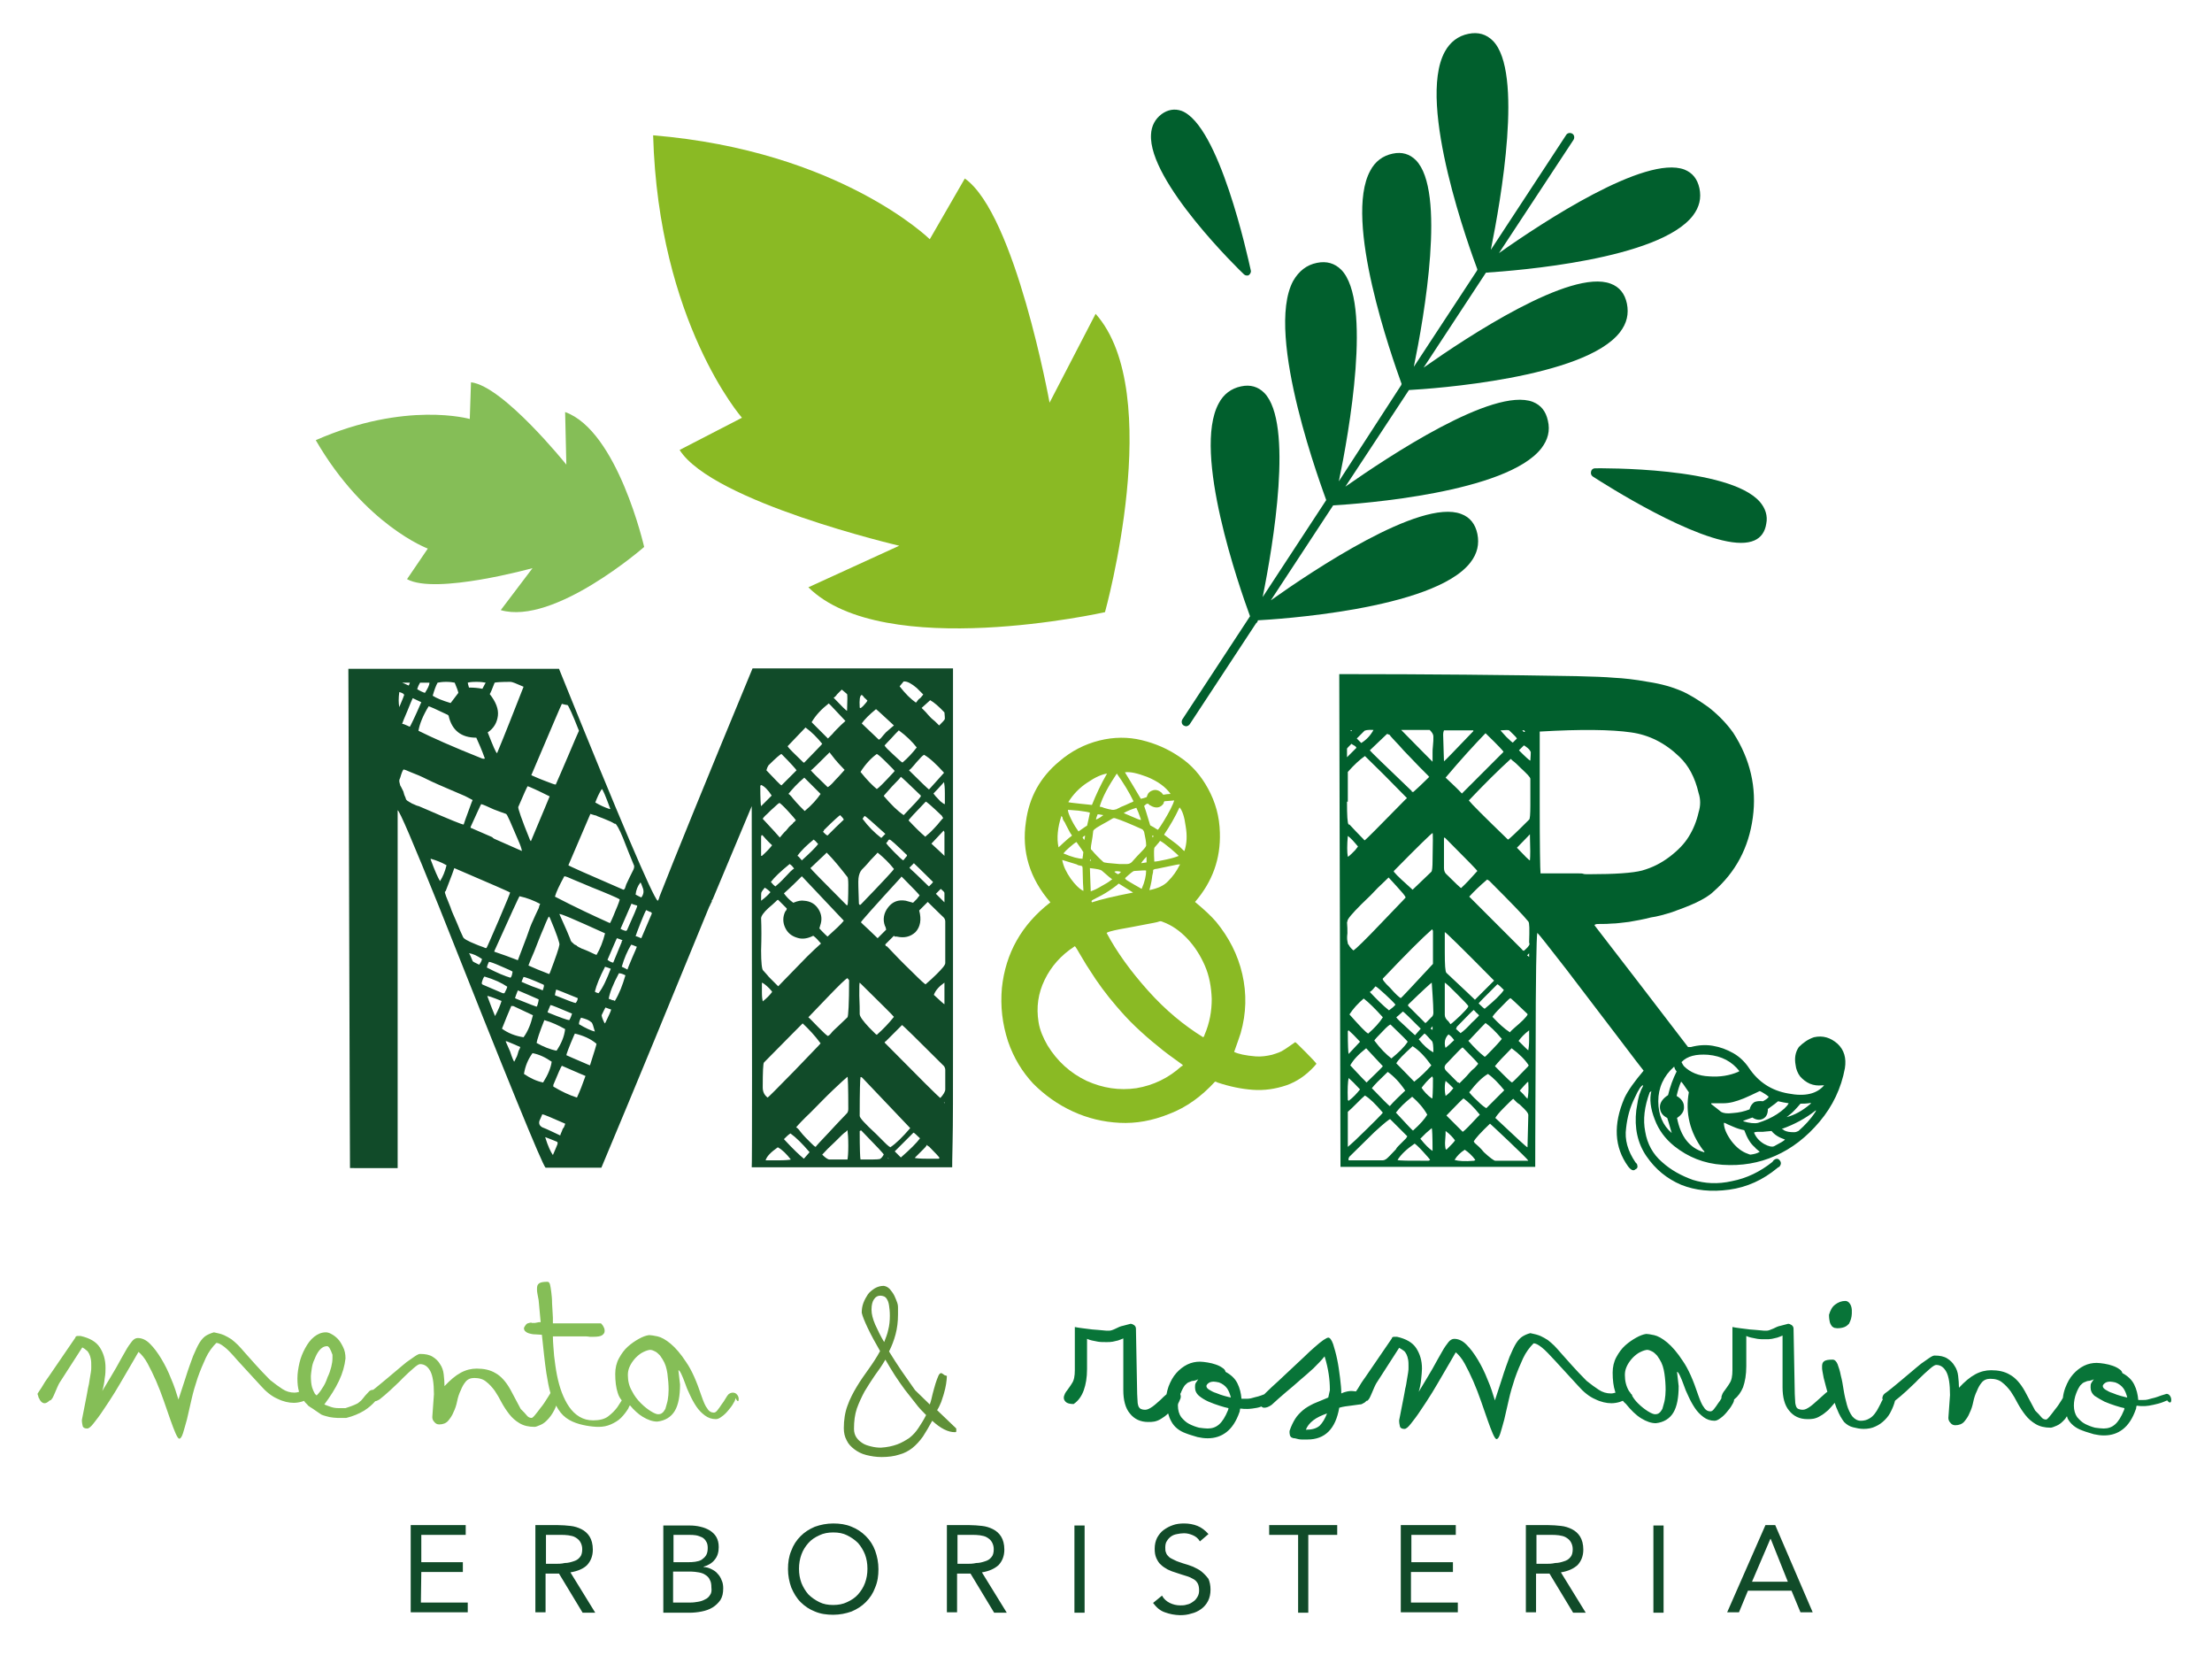
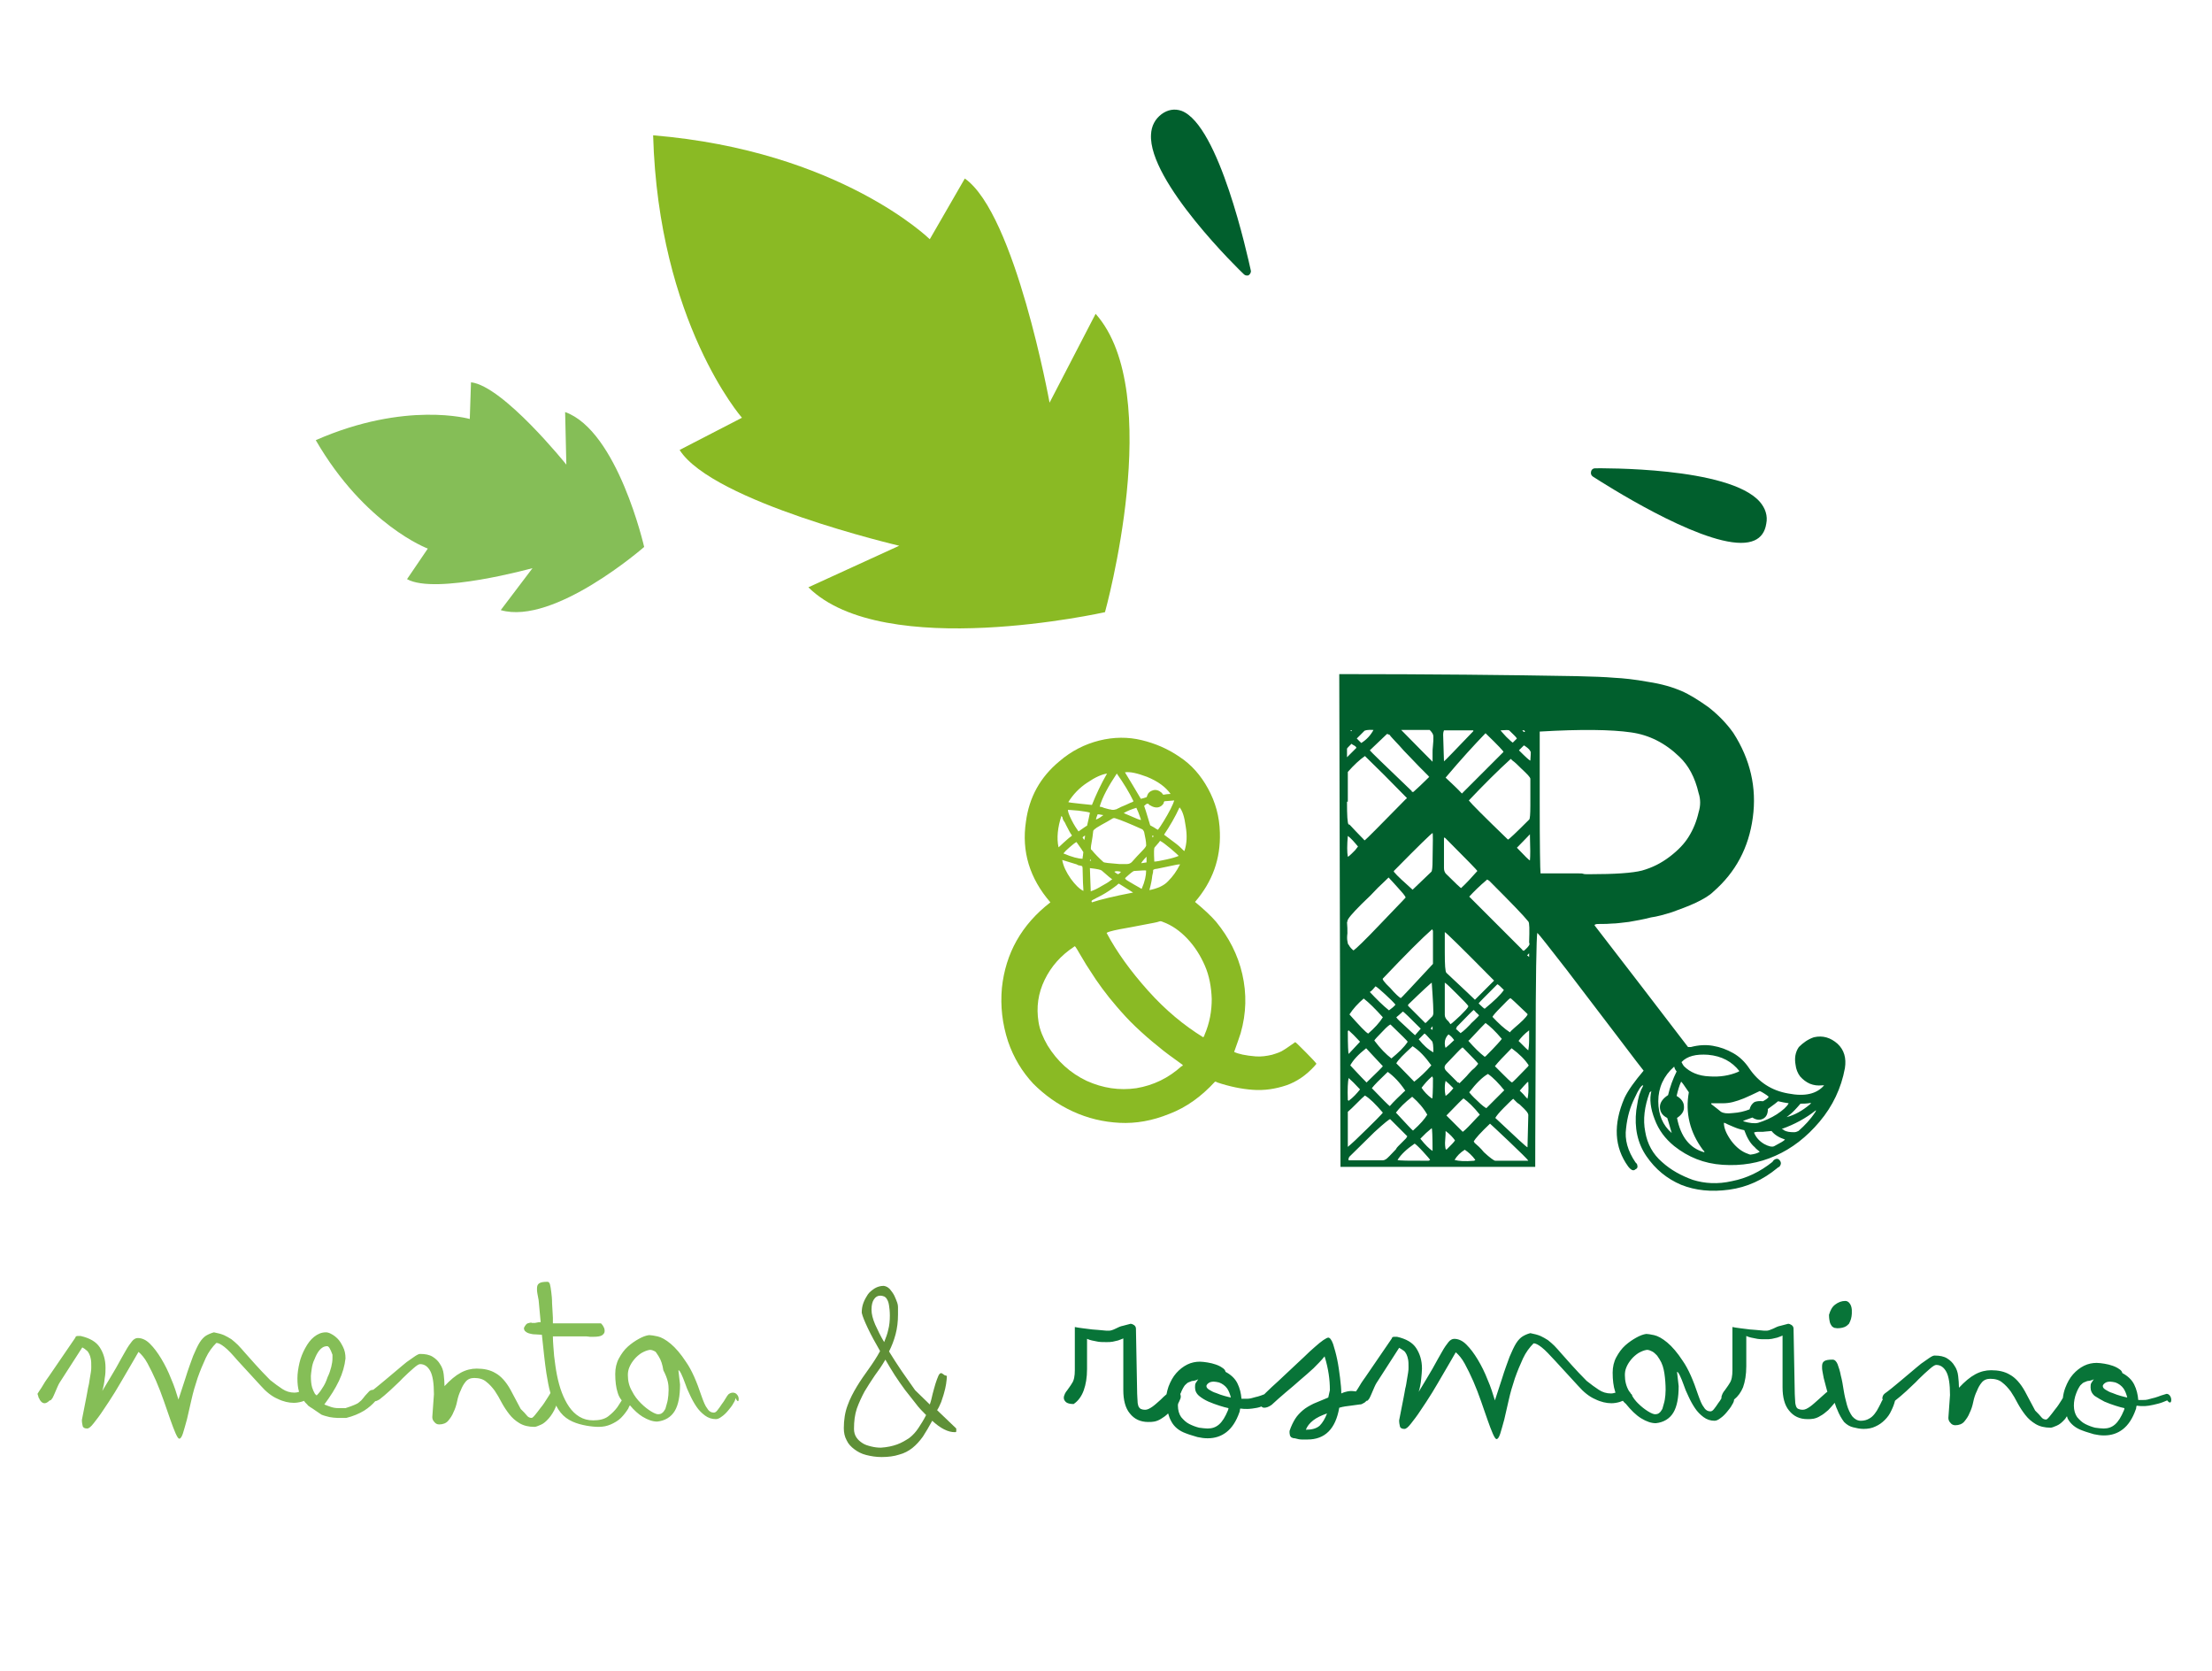
<svg xmlns="http://www.w3.org/2000/svg" version="1.1" id="Livello_1" x="0px" y="0px" viewBox="0 0 542.9 410" style="enable-background:new 0 0 542.9 410;" xml:space="preserve">
  <style type="text/css">
	.st0{fill:#85BE57;}
	.st1{fill:#5F9037;}
	.st2{fill:#087438;}
	.st3{fill:#114B29;}
	.st4{fill:#8ABA24;}
	.st5{fill:#015F2D;}
</style>
-   <path class="st0" d="M164.1,341c0,0.9-0.1,1.8-0.2,2.4c-0.1,0.7-0.4,1.5-0.6,2.3c-0.3,0.5-0.5,0.8-0.8,1c-0.2,0.2-0.6,0.3-1,0.3  c-0.3,0-0.9-0.2-1.7-0.7s-1.6-1.1-2.5-2s-1.6-1.8-2.2-3c-0.7-1.2-1-2.5-1-3.9c0-0.7,0.1-1.3,0.4-2c0.3-0.7,0.7-1.3,1.2-1.9  s1.1-1.1,1.7-1.5c0.7-0.4,1.4-0.7,2.1-0.8c0.5,0,0.9,0.2,1.3,0.4c0.4,0.2,0.7,0.5,1,0.8c0.2,0.2,0.3,0.3,0.4,0.5  c0.1,0.2,0.3,0.4,0.4,0.6c0.7,1.1,1,2.2,1.2,3.5C164,338.5,164.1,339.8,164.1,341 M79.1,340.6c-0.4,0.7-0.9,1.3-1.4,1.8  c-0.1-0.1-0.1-0.2-0.3-0.3c0,0-0.1,0-0.1-0.1c-0.3-0.5-0.5-1-0.7-1.6c-0.2-0.7-0.3-1.6-0.3-2.8c0-0.3,0.1-0.9,0.2-1.7  c0.1-0.8,0.3-1.6,0.7-2.4c0.3-0.8,0.7-1.6,1.2-2.2s1.1-1,1.9-1c0.4,0,0.8,0.7,1.3,2.1v0.8c0,0.7-0.1,1.4-0.3,2.2  c-0.2,0.8-0.5,1.7-0.9,2.5C80,339.1,79.6,339.9,79.1,340.6 M181.3,343.3c0-0.4-0.1-0.8-0.4-1.1c-0.2-0.3-0.6-0.5-1-0.5  s-0.7,0.1-1.1,0.4c-0.2,0.2-0.4,0.5-0.7,1s-0.6,1-1,1.5c-0.3,0.5-0.7,1-1,1.4s-0.6,0.6-0.9,0.6c-0.6,0-1.2-0.3-1.6-1  c-0.5-0.6-0.9-1.6-1.4-3c-1.2-3.6-2.4-6.4-3.8-8.4c-1.3-2-2.6-3.5-3.8-4.5s-2.3-1.6-3.2-1.8c-0.9-0.2-1.6-0.3-1.9-0.3h-0.3  c-0.7,0.1-1.5,0.4-2.4,0.9s-1.8,1.1-2.7,1.9s-1.6,1.8-2.2,2.9c-0.6,1.1-0.9,2.4-0.9,3.8c0,1.8,0.2,3.4,0.6,4.6  c0.2,0.7,0.5,1.3,1,1.9c-0.3,0.5-0.7,1.1-1.1,1.7c-0.6,0.8-1.3,1.5-2.2,2.2s-2.2,1-3.7,1c-1.3,0-2.4-0.3-3.4-0.9s-1.8-1.4-2.5-2.4  s-1.3-2.2-1.8-3.5s-0.9-2.8-1.2-4.3s-0.5-3.1-0.7-4.7c-0.1-1.6-0.3-3.2-0.3-4.8h8.2c0.4,0,0.7,0.1,0.9,0.1s0.5,0,0.7,0  c1.1,0,1.9-0.1,2.3-0.4c0.4-0.3,0.6-0.6,0.6-1c0-0.2,0-0.4-0.1-0.7c-0.1-0.2-0.2-0.4-0.3-0.6c-0.2-0.3-0.4-0.5-0.5-0.6h-11.8v-1.4  c-0.1-1.2-0.1-2.4-0.2-3.5c0-1.1-0.1-2-0.2-2.8c-0.1-0.8-0.2-1.4-0.3-1.8s-0.3-0.7-0.6-0.7c-1,0-1.7,0.1-2.1,0.4  c-0.4,0.3-0.5,0.7-0.5,1.3c0,0.4,0,0.8,0.1,1.2c0.1,0.5,0.2,1,0.3,1.6l0.5,5.4c-0.3,0-0.6,0-0.9,0.1c-0.3,0.1-0.6,0.1-1,0.1  c-0.2,0-0.4,0-0.4-0.1c-0.2,0-0.5,0.1-0.9,0.2c-0.3,0.1-0.6,0.5-0.9,1.1c0,0.4,0.1,0.7,0.4,0.9c0.2,0.2,0.6,0.4,1,0.5  s0.8,0.2,1.4,0.2s1.1,0.1,1.6,0.1c0.4,3.7,0.7,6.8,1.1,9.4c0.3,1.9,0.6,3.5,1,4.9c-0.2,0.4-0.5,0.8-0.8,1.3c-0.5,0.8-1,1.6-1.6,2.3  c-0.5,0.7-1,1.3-1.4,1.8s-0.7,0.7-0.8,0.7c-0.5,0-0.9-0.2-1.2-0.6s-0.8-0.9-1.5-1.6l-2.5-4.7c-1.1-2-2.4-3.4-3.7-4.1  c-1.3-0.8-2.9-1.1-4.6-1.1c-1.3,0-2.6,0.3-3.9,1s-2.6,1.8-4,3.3c0-1-0.1-1.9-0.2-2.9c-0.1-0.9-0.4-1.8-0.9-2.5  c-0.4-0.7-1-1.3-1.8-1.8s-1.8-0.7-3.1-0.7c-0.3,0-0.7,0.2-1.3,0.6c-0.6,0.4-1.3,0.9-2,1.4c-0.7,0.6-1.5,1.2-2.4,2  c-0.8,0.7-1.7,1.4-2.5,2.1s-1.6,1.3-2.3,1.9c-0.4,0.3-0.7,0.6-1,0.8l0,0c-0.5,0-0.9,0.2-1.2,0.6c-0.6,0.6-1,1.1-1.3,1.5  s-0.6,0.7-0.9,0.9c-0.3,0.3-0.7,0.5-1.2,0.7s-1.2,0.5-2.2,0.8h-1.7c-0.7,0-1.3-0.1-1.9-0.3c-0.6-0.2-1.1-0.4-1.6-0.6  c1.5-2,2.7-3.9,3.6-5.8s1.4-3.7,1.6-5.5c0-1.1-0.2-2-0.6-2.8s-0.8-1.5-1.3-2s-1-0.9-1.6-1.2c-0.5-0.3-1-0.4-1.3-0.4  c-1.1,0-2,0.4-2.9,1.1s-1.6,1.7-2.2,2.8c-0.6,1.1-1.1,2.3-1.4,3.6c-0.3,1.3-0.5,2.6-0.5,3.8c0,1.2,0.1,2.3,0.4,3.3  c-0.3,0.1-0.7,0.2-1.1,0.2c-1.1,0-2.1-0.3-3-0.9s-1.9-1.3-3-2.2c-1.4-1.4-2.6-2.7-3.6-3.8c-1-1.1-1.8-2-2.5-2.8s-1.3-1.5-1.8-2  s-1.1-1-1.6-1.4c-0.6-0.4-1.2-0.7-1.8-1c-0.7-0.3-1.5-0.5-2.5-0.7c-0.7,0.2-1.4,0.5-1.9,0.8s-1.1,0.9-1.6,1.7  c-0.5,0.8-1,1.9-1.6,3.3c-0.5,1.4-1.2,3.2-1.9,5.5l-1.7,5.2c-0.5-1.6-1-3.3-1.8-5.1c-0.7-1.8-1.5-3.4-2.4-4.9s-1.8-2.7-2.8-3.7  s-2-1.4-3-1.4c-0.5,0-1,0.3-1.4,0.8s-1,1.3-1.6,2.4s-1.4,2.4-2.3,4.1c-0.9,1.6-2.1,3.5-3.4,5.7c0.3-1,0.5-2,0.6-3.1  c0.2-1.1,0.2-1.9,0.2-2.6c0-2-0.5-3.6-1.4-5s-2.5-2.3-4.7-2.8c-0.2,0-0.5,0-0.8,0s-0.5,0.2-0.5,0.4l-6.5,9.5c0,0-0.2,0.3-0.5,0.7  c-0.3,0.4-0.6,0.9-0.9,1.4s-0.6,1-0.9,1.4s-0.4,0.7-0.5,0.8c0.1,0.2,0.1,0.4,0.2,0.6c0,0.2,0.1,0.4,0.2,0.5c0.1,0.3,0.3,0.6,0.5,0.8  c0.2,0.2,0.5,0.4,0.8,0.4c0.4,0,0.8-0.2,1.3-0.7h0.1c0.2,0,0.3-0.2,0.6-0.6c0.2-0.4,0.4-0.8,0.6-1.3s0.4-0.9,0.6-1.4s0.4-0.8,0.5-1  l5.6-8.7c0.4,0.2,0.8,0.5,1,0.7c0.3,0.2,0.5,0.5,0.7,0.9s0.3,0.8,0.4,1.3c0.1,0.5,0.1,1.1,0.1,1.9c0,0.3,0,0.8-0.1,1.3  c-0.1,0.6-0.2,1.2-0.3,1.8c-0.1,0.7-0.2,1.4-0.4,2.1c-0.1,0.8-0.3,1.5-0.4,2.2l-1.1,5.6c0,0.6,0.1,1.1,0.2,1.5  c0.1,0.4,0.5,0.6,1.1,0.6c0.4,0,0.9-0.4,1.6-1.3c0.7-0.9,1.5-1.9,2.4-3.3c0.9-1.3,1.8-2.7,2.8-4.3c0.9-1.5,1.8-3,2.6-4.4  s1.5-2.6,2.1-3.6s0.9-1.6,1.1-1.9c0.7,0.6,1.5,1.5,2.2,2.8s1.4,2.7,2.1,4.3c0.7,1.6,1.3,3.2,1.9,4.9c0.6,1.7,1.1,3.2,1.6,4.6  s0.9,2.5,1.3,3.4c0.4,0.9,0.7,1.3,0.9,1.3c0.3,0,0.6-0.4,0.9-1.3c0.3-0.9,0.6-2.1,1-3.5c0.3-1.4,0.7-3,1.1-4.8  c0.4-1.8,0.9-3.5,1.5-5.3c0.6-1.7,1.3-3.4,2-4.9s1.6-2.7,2.6-3.7c0.5,0,1.1,0.3,2,1s1.9,1.8,3.2,3.3l5.6,6.1  c1.4,1.6,2.8,2.7,4.2,3.3c1.4,0.7,2.8,1,4,1c0.6,0,1.3-0.1,2-0.3c0.2-0.1,0.4-0.1,0.5-0.2c0.1,0.1,0.2,0.3,0.3,0.4  c0.3,0.3,0.5,0.5,0.6,0.6c0,0.1,0.1,0.2,0.3,0.3c0.1,0.1,0.4,0.3,0.9,0.6c0.4,0.3,1.2,0.8,2.2,1.5c0.7,0.3,1.3,0.4,2,0.6  c0.7,0.1,1.3,0.2,1.9,0.2H85c1.6-0.4,3.1-1,4.4-1.8c1.1-0.7,2-1.5,2.7-2.3c0.2,0,0.4-0.1,0.6-0.2c0.1,0,0.1-0.1,0.2-0.1  c0,0,0.1-0.1,0.2-0.1c0.8-0.6,1.7-1.4,2.7-2.3c1-1,2.1-1.9,3-2.9c1-1,1.9-1.8,2.7-2.5c0.8-0.7,1.3-1,1.6-1c1.1,0,1.9,0.6,2.5,1.7  s0.9,3,0.9,5.7l-0.4,5.6c0,0.5,0.2,0.9,0.5,1.2c0.3,0.4,0.7,0.6,1.2,0.6c0.9,0,1.7-0.3,2.2-0.9s1-1.3,1.3-2.1  c0.4-0.8,0.7-1.7,0.9-2.7c0.2-1,0.5-1.9,0.9-2.7c0.3-0.8,0.7-1.5,1.2-2.1s1.2-0.9,2.1-0.9c1.2,0,2.2,0.3,2.9,0.9  c0.8,0.6,1.5,1.4,2.1,2.2c0.6,0.9,1.2,1.9,1.7,2.9c0.6,1.1,1.2,2,1.9,2.9s1.5,1.6,2.5,2.2s2.2,0.9,3.7,0.9c0.3,0,0.8-0.2,1.5-0.5  s1.3-0.8,2-1.6c0.6-0.7,1.2-1.6,1.7-2.8c0-0.1,0-0.2,0.1-0.3c0.3,0.6,0.7,1.2,1.1,1.7c0.8,1,1.8,1.7,2.9,2.2c1.1,0.5,2.3,0.8,3.4,1  c1.1,0.2,2.2,0.3,3,0.3c1.1,0,2.1-0.2,3-0.6s1.8-0.9,2.5-1.6s1.3-1.5,1.8-2.3c0.1-0.3,0.2-0.5,0.4-0.8c1,1.2,2.1,2.2,3.1,2.8  c1.3,0.8,2.5,1.2,3.6,1.2c1.9-0.2,3.4-1.1,4.3-2.6c0.9-1.5,1.3-3.7,1.3-6.5l-0.4-3.5c0.2,0,0.4,0.3,0.7,0.9s0.6,1.4,0.9,2.2  c0.3,0.9,0.7,1.9,1.2,2.9c0.5,1.1,1,2,1.6,2.9s1.3,1.6,2.1,2.2s1.7,0.9,2.7,0.9c0.4,0,0.9-0.2,1.4-0.6c0.6-0.4,1.1-0.9,1.6-1.5  s1-1.2,1.3-1.8c0.4-0.6,0.5-1,0.5-1.3C181.1,344.2,181.3,343.8,181.3,343.3" />
+   <path class="st0" d="M164.1,341c0,0.9-0.1,1.8-0.2,2.4c-0.1,0.7-0.4,1.5-0.6,2.3c-0.3,0.5-0.5,0.8-0.8,1c-0.2,0.2-0.6,0.3-1,0.3  c-0.3,0-0.9-0.2-1.7-0.7s-1.6-1.1-2.5-2s-1.6-1.8-2.2-3c-0.7-1.2-1-2.5-1-3.9c0-0.7,0.1-1.3,0.4-2c0.3-0.7,0.7-1.3,1.2-1.9  s1.1-1.1,1.7-1.5c0.7-0.4,1.4-0.7,2.1-0.8c0.5,0,0.9,0.2,1.3,0.4c0.2,0.2,0.3,0.3,0.4,0.5  c0.1,0.2,0.3,0.4,0.4,0.6c0.7,1.1,1,2.2,1.2,3.5C164,338.5,164.1,339.8,164.1,341 M79.1,340.6c-0.4,0.7-0.9,1.3-1.4,1.8  c-0.1-0.1-0.1-0.2-0.3-0.3c0,0-0.1,0-0.1-0.1c-0.3-0.5-0.5-1-0.7-1.6c-0.2-0.7-0.3-1.6-0.3-2.8c0-0.3,0.1-0.9,0.2-1.7  c0.1-0.8,0.3-1.6,0.7-2.4c0.3-0.8,0.7-1.6,1.2-2.2s1.1-1,1.9-1c0.4,0,0.8,0.7,1.3,2.1v0.8c0,0.7-0.1,1.4-0.3,2.2  c-0.2,0.8-0.5,1.7-0.9,2.5C80,339.1,79.6,339.9,79.1,340.6 M181.3,343.3c0-0.4-0.1-0.8-0.4-1.1c-0.2-0.3-0.6-0.5-1-0.5  s-0.7,0.1-1.1,0.4c-0.2,0.2-0.4,0.5-0.7,1s-0.6,1-1,1.5c-0.3,0.5-0.7,1-1,1.4s-0.6,0.6-0.9,0.6c-0.6,0-1.2-0.3-1.6-1  c-0.5-0.6-0.9-1.6-1.4-3c-1.2-3.6-2.4-6.4-3.8-8.4c-1.3-2-2.6-3.5-3.8-4.5s-2.3-1.6-3.2-1.8c-0.9-0.2-1.6-0.3-1.9-0.3h-0.3  c-0.7,0.1-1.5,0.4-2.4,0.9s-1.8,1.1-2.7,1.9s-1.6,1.8-2.2,2.9c-0.6,1.1-0.9,2.4-0.9,3.8c0,1.8,0.2,3.4,0.6,4.6  c0.2,0.7,0.5,1.3,1,1.9c-0.3,0.5-0.7,1.1-1.1,1.7c-0.6,0.8-1.3,1.5-2.2,2.2s-2.2,1-3.7,1c-1.3,0-2.4-0.3-3.4-0.9s-1.8-1.4-2.5-2.4  s-1.3-2.2-1.8-3.5s-0.9-2.8-1.2-4.3s-0.5-3.1-0.7-4.7c-0.1-1.6-0.3-3.2-0.3-4.8h8.2c0.4,0,0.7,0.1,0.9,0.1s0.5,0,0.7,0  c1.1,0,1.9-0.1,2.3-0.4c0.4-0.3,0.6-0.6,0.6-1c0-0.2,0-0.4-0.1-0.7c-0.1-0.2-0.2-0.4-0.3-0.6c-0.2-0.3-0.4-0.5-0.5-0.6h-11.8v-1.4  c-0.1-1.2-0.1-2.4-0.2-3.5c0-1.1-0.1-2-0.2-2.8c-0.1-0.8-0.2-1.4-0.3-1.8s-0.3-0.7-0.6-0.7c-1,0-1.7,0.1-2.1,0.4  c-0.4,0.3-0.5,0.7-0.5,1.3c0,0.4,0,0.8,0.1,1.2c0.1,0.5,0.2,1,0.3,1.6l0.5,5.4c-0.3,0-0.6,0-0.9,0.1c-0.3,0.1-0.6,0.1-1,0.1  c-0.2,0-0.4,0-0.4-0.1c-0.2,0-0.5,0.1-0.9,0.2c-0.3,0.1-0.6,0.5-0.9,1.1c0,0.4,0.1,0.7,0.4,0.9c0.2,0.2,0.6,0.4,1,0.5  s0.8,0.2,1.4,0.2s1.1,0.1,1.6,0.1c0.4,3.7,0.7,6.8,1.1,9.4c0.3,1.9,0.6,3.5,1,4.9c-0.2,0.4-0.5,0.8-0.8,1.3c-0.5,0.8-1,1.6-1.6,2.3  c-0.5,0.7-1,1.3-1.4,1.8s-0.7,0.7-0.8,0.7c-0.5,0-0.9-0.2-1.2-0.6s-0.8-0.9-1.5-1.6l-2.5-4.7c-1.1-2-2.4-3.4-3.7-4.1  c-1.3-0.8-2.9-1.1-4.6-1.1c-1.3,0-2.6,0.3-3.9,1s-2.6,1.8-4,3.3c0-1-0.1-1.9-0.2-2.9c-0.1-0.9-0.4-1.8-0.9-2.5  c-0.4-0.7-1-1.3-1.8-1.8s-1.8-0.7-3.1-0.7c-0.3,0-0.7,0.2-1.3,0.6c-0.6,0.4-1.3,0.9-2,1.4c-0.7,0.6-1.5,1.2-2.4,2  c-0.8,0.7-1.7,1.4-2.5,2.1s-1.6,1.3-2.3,1.9c-0.4,0.3-0.7,0.6-1,0.8l0,0c-0.5,0-0.9,0.2-1.2,0.6c-0.6,0.6-1,1.1-1.3,1.5  s-0.6,0.7-0.9,0.9c-0.3,0.3-0.7,0.5-1.2,0.7s-1.2,0.5-2.2,0.8h-1.7c-0.7,0-1.3-0.1-1.9-0.3c-0.6-0.2-1.1-0.4-1.6-0.6  c1.5-2,2.7-3.9,3.6-5.8s1.4-3.7,1.6-5.5c0-1.1-0.2-2-0.6-2.8s-0.8-1.5-1.3-2s-1-0.9-1.6-1.2c-0.5-0.3-1-0.4-1.3-0.4  c-1.1,0-2,0.4-2.9,1.1s-1.6,1.7-2.2,2.8c-0.6,1.1-1.1,2.3-1.4,3.6c-0.3,1.3-0.5,2.6-0.5,3.8c0,1.2,0.1,2.3,0.4,3.3  c-0.3,0.1-0.7,0.2-1.1,0.2c-1.1,0-2.1-0.3-3-0.9s-1.9-1.3-3-2.2c-1.4-1.4-2.6-2.7-3.6-3.8c-1-1.1-1.8-2-2.5-2.8s-1.3-1.5-1.8-2  s-1.1-1-1.6-1.4c-0.6-0.4-1.2-0.7-1.8-1c-0.7-0.3-1.5-0.5-2.5-0.7c-0.7,0.2-1.4,0.5-1.9,0.8s-1.1,0.9-1.6,1.7  c-0.5,0.8-1,1.9-1.6,3.3c-0.5,1.4-1.2,3.2-1.9,5.5l-1.7,5.2c-0.5-1.6-1-3.3-1.8-5.1c-0.7-1.8-1.5-3.4-2.4-4.9s-1.8-2.7-2.8-3.7  s-2-1.4-3-1.4c-0.5,0-1,0.3-1.4,0.8s-1,1.3-1.6,2.4s-1.4,2.4-2.3,4.1c-0.9,1.6-2.1,3.5-3.4,5.7c0.3-1,0.5-2,0.6-3.1  c0.2-1.1,0.2-1.9,0.2-2.6c0-2-0.5-3.6-1.4-5s-2.5-2.3-4.7-2.8c-0.2,0-0.5,0-0.8,0s-0.5,0.2-0.5,0.4l-6.5,9.5c0,0-0.2,0.3-0.5,0.7  c-0.3,0.4-0.6,0.9-0.9,1.4s-0.6,1-0.9,1.4s-0.4,0.7-0.5,0.8c0.1,0.2,0.1,0.4,0.2,0.6c0,0.2,0.1,0.4,0.2,0.5c0.1,0.3,0.3,0.6,0.5,0.8  c0.2,0.2,0.5,0.4,0.8,0.4c0.4,0,0.8-0.2,1.3-0.7h0.1c0.2,0,0.3-0.2,0.6-0.6c0.2-0.4,0.4-0.8,0.6-1.3s0.4-0.9,0.6-1.4s0.4-0.8,0.5-1  l5.6-8.7c0.4,0.2,0.8,0.5,1,0.7c0.3,0.2,0.5,0.5,0.7,0.9s0.3,0.8,0.4,1.3c0.1,0.5,0.1,1.1,0.1,1.9c0,0.3,0,0.8-0.1,1.3  c-0.1,0.6-0.2,1.2-0.3,1.8c-0.1,0.7-0.2,1.4-0.4,2.1c-0.1,0.8-0.3,1.5-0.4,2.2l-1.1,5.6c0,0.6,0.1,1.1,0.2,1.5  c0.1,0.4,0.5,0.6,1.1,0.6c0.4,0,0.9-0.4,1.6-1.3c0.7-0.9,1.5-1.9,2.4-3.3c0.9-1.3,1.8-2.7,2.8-4.3c0.9-1.5,1.8-3,2.6-4.4  s1.5-2.6,2.1-3.6s0.9-1.6,1.1-1.9c0.7,0.6,1.5,1.5,2.2,2.8s1.4,2.7,2.1,4.3c0.7,1.6,1.3,3.2,1.9,4.9c0.6,1.7,1.1,3.2,1.6,4.6  s0.9,2.5,1.3,3.4c0.4,0.9,0.7,1.3,0.9,1.3c0.3,0,0.6-0.4,0.9-1.3c0.3-0.9,0.6-2.1,1-3.5c0.3-1.4,0.7-3,1.1-4.8  c0.4-1.8,0.9-3.5,1.5-5.3c0.6-1.7,1.3-3.4,2-4.9s1.6-2.7,2.6-3.7c0.5,0,1.1,0.3,2,1s1.9,1.8,3.2,3.3l5.6,6.1  c1.4,1.6,2.8,2.7,4.2,3.3c1.4,0.7,2.8,1,4,1c0.6,0,1.3-0.1,2-0.3c0.2-0.1,0.4-0.1,0.5-0.2c0.1,0.1,0.2,0.3,0.3,0.4  c0.3,0.3,0.5,0.5,0.6,0.6c0,0.1,0.1,0.2,0.3,0.3c0.1,0.1,0.4,0.3,0.9,0.6c0.4,0.3,1.2,0.8,2.2,1.5c0.7,0.3,1.3,0.4,2,0.6  c0.7,0.1,1.3,0.2,1.9,0.2H85c1.6-0.4,3.1-1,4.4-1.8c1.1-0.7,2-1.5,2.7-2.3c0.2,0,0.4-0.1,0.6-0.2c0.1,0,0.1-0.1,0.2-0.1  c0,0,0.1-0.1,0.2-0.1c0.8-0.6,1.7-1.4,2.7-2.3c1-1,2.1-1.9,3-2.9c1-1,1.9-1.8,2.7-2.5c0.8-0.7,1.3-1,1.6-1c1.1,0,1.9,0.6,2.5,1.7  s0.9,3,0.9,5.7l-0.4,5.6c0,0.5,0.2,0.9,0.5,1.2c0.3,0.4,0.7,0.6,1.2,0.6c0.9,0,1.7-0.3,2.2-0.9s1-1.3,1.3-2.1  c0.4-0.8,0.7-1.7,0.9-2.7c0.2-1,0.5-1.9,0.9-2.7c0.3-0.8,0.7-1.5,1.2-2.1s1.2-0.9,2.1-0.9c1.2,0,2.2,0.3,2.9,0.9  c0.8,0.6,1.5,1.4,2.1,2.2c0.6,0.9,1.2,1.9,1.7,2.9c0.6,1.1,1.2,2,1.9,2.9s1.5,1.6,2.5,2.2s2.2,0.9,3.7,0.9c0.3,0,0.8-0.2,1.5-0.5  s1.3-0.8,2-1.6c0.6-0.7,1.2-1.6,1.7-2.8c0-0.1,0-0.2,0.1-0.3c0.3,0.6,0.7,1.2,1.1,1.7c0.8,1,1.8,1.7,2.9,2.2c1.1,0.5,2.3,0.8,3.4,1  c1.1,0.2,2.2,0.3,3,0.3c1.1,0,2.1-0.2,3-0.6s1.8-0.9,2.5-1.6s1.3-1.5,1.8-2.3c0.1-0.3,0.2-0.5,0.4-0.8c1,1.2,2.1,2.2,3.1,2.8  c1.3,0.8,2.5,1.2,3.6,1.2c1.9-0.2,3.4-1.1,4.3-2.6c0.9-1.5,1.3-3.7,1.3-6.5l-0.4-3.5c0.2,0,0.4,0.3,0.7,0.9s0.6,1.4,0.9,2.2  c0.3,0.9,0.7,1.9,1.2,2.9c0.5,1.1,1,2,1.6,2.9s1.3,1.6,2.1,2.2s1.7,0.9,2.7,0.9c0.4,0,0.9-0.2,1.4-0.6c0.6-0.4,1.1-0.9,1.6-1.5  s1-1.2,1.3-1.8c0.4-0.6,0.5-1,0.5-1.3C181.1,344.2,181.3,343.8,181.3,343.3" />
  <path class="st1" d="M218.4,322.8c0-1-0.1-1.9-0.2-2.5c-0.1-0.7-0.3-1.2-0.5-1.5c-0.2-0.4-0.5-0.6-0.7-0.7c-0.3-0.1-0.6-0.2-0.9-0.2  c-0.7,0-1.2,0.3-1.6,0.9c-0.4,0.6-0.6,1.4-0.6,2.5v0.1c0,1,0.3,2.2,0.9,3.6c0.6,1.3,1.3,2.8,2.2,4.3c0.4-1,0.8-2,1-3  C218.3,325.2,218.4,324,218.4,322.8 M217.3,333.6c-0.8,1.4-1.7,2.7-2.6,3.9c-0.9,1.3-1.7,2.6-2.5,3.9c-0.7,1.3-1.4,2.8-1.9,4.2  c-0.5,1.5-0.7,3.1-0.7,5c0,0.8,0.2,1.5,0.6,2.1c0.4,0.6,0.9,1,1.5,1.4s1.3,0.6,2.1,0.8c0.8,0.2,1.6,0.3,2.4,0.3  c1.6-0.1,2.9-0.4,4-0.8s2.1-1,3-1.6c0.9-0.7,1.6-1.5,2.2-2.4c0.6-0.9,1.3-2,1.9-3.2c-0.9-0.9-1.8-1.8-2.6-2.9  c-0.9-1.1-1.7-2.2-2.6-3.3c-0.9-1.2-1.7-2.4-2.5-3.6C218.7,336,218,334.8,217.3,333.6 M232.4,337.6c0,0.6-0.1,1.2-0.2,2  c-0.1,0.7-0.3,1.5-0.5,2.2c-0.2,0.8-0.5,1.5-0.7,2.2c-0.3,0.7-0.6,1.4-1,2l4.7,4.5v0.3c0,0.1,0,0.3,0,0.4s-0.1,0.2-0.3,0.2  c-0.9,0-1.7-0.2-2.7-0.7s-1.9-1.2-2.9-2.1c-0.8,1.5-1.6,2.8-2.3,3.9c-0.8,1.1-1.6,2-2.6,2.8c-0.9,0.7-2,1.3-3.2,1.6  c-1.2,0.4-2.7,0.6-4.3,0.6c-1.4,0-2.6-0.2-3.8-0.5s-2.1-0.8-2.9-1.4c-0.8-0.6-1.5-1.3-1.9-2.2c-0.5-0.9-0.7-1.9-0.7-3  c0-2,0.3-3.9,0.9-5.5c0.6-1.7,1.4-3.2,2.3-4.7c0.9-1.5,1.9-2.9,2.9-4.3s2-2.9,2.8-4.4c-1.2-2.1-2.2-3.9-3-5.6s-1.3-2.9-1.5-3.8  c0-0.8,0.1-1.6,0.4-2.4c0.3-0.8,0.7-1.5,1.1-2.1s1.1-1.1,1.7-1.5c0.7-0.4,1.4-0.6,2.2-0.6c0.6,0.1,1,0.3,1.5,0.8  c0.4,0.5,0.8,1,1.1,1.6s0.5,1.2,0.7,1.7c0.2,0.6,0.2,1,0.2,1.2v1.1c0,0.1,0,0.2,0,0.3v0.3c0,1.8-0.2,3.4-0.6,4.9  c-0.4,1.5-0.9,2.8-1.6,4.2c1,1.6,2,3.2,3.1,4.8c1.1,1.6,2.2,3.1,3.3,4.7l3.6,3.5c0.3-0.8,0.5-1.7,0.7-2.6s0.5-1.7,0.7-2.5  c0.2-0.7,0.5-1.4,0.7-1.9s0.5-0.7,0.7-0.7c0.1,0,0.2,0.1,0.4,0.2c0.1,0.1,0.3,0.2,0.4,0.3L232.4,337.6z" />
  <path class="st2" d="M454.3,323.6c0.1-0.4,0.2-0.9,0.2-1.3c0-0.3,0-0.6,0-0.9s-0.1-0.7-0.2-1s-0.3-0.6-0.5-0.8  c-0.2-0.2-0.5-0.4-0.9-0.4c-0.9,0-1.7,0.3-2.5,0.9s-1.2,1.5-1.5,2.5c0,0.8,0.1,1.4,0.2,1.8s0.3,0.7,0.5,1c0.2,0.2,0.4,0.3,0.6,0.4  c0.2,0,0.5,0.1,0.7,0.1c0.7,0,1.3-0.1,1.8-0.3c0.5-0.2,0.8-0.5,1.1-0.8C454,324.4,454.2,324,454.3,323.6 M522.1,342.9  c-0.4-0.1-0.9-0.2-1.6-0.4c-0.7-0.2-1.3-0.4-2-0.7c-0.7-0.2-1.2-0.5-1.7-0.8s-0.7-0.6-0.7-0.9V340c0.1-0.3,0.3-0.5,0.6-0.7  s0.7-0.3,1.2-0.3c0.4,0,0.8,0.1,1.3,0.2c0.8,0.3,1.5,0.8,2,1.5C521.6,341.3,521.9,342.1,522.1,342.9 M516.5,343.9  c0.9,0.4,1.8,0.7,2.7,1s1.7,0.5,2.2,0.6c0,0.1,0,0.3-0.1,0.5c-0.7,1.7-1.4,2.8-2.2,3.5s-1.7,1-2.8,1c-0.6,0-1.3-0.1-2.1-0.2  c-0.8-0.2-1.6-0.5-2.4-0.9c-0.8-0.4-1.4-1-2-1.7c-0.5-0.7-0.8-1.7-0.8-2.8c0-1,0.2-2.1,0.6-3.1c0.3-0.8,0.7-1.5,1-1.9  c0.4-0.4,0.7-0.7,1.1-0.8c0.4-0.2,0.7-0.3,1.1-0.3c0.4-0.1,0.8-0.2,1.1-0.4c-0.2,0.3-0.4,0.6-0.6,0.9c-0.2,0.3-0.2,0.7-0.2,1.1  c0,0.8,0.3,1.5,1,2.1C514.9,343,515.7,343.5,516.5,343.9 M408.8,341c0,0.9-0.1,1.8-0.2,2.4c-0.1,0.7-0.4,1.5-0.6,2.3  c-0.3,0.5-0.5,0.8-0.8,1c-0.2,0.2-0.6,0.3-1,0.3c-0.3,0-0.9-0.2-1.7-0.7c-0.8-0.5-1.6-1.1-2.5-2c-0.5-0.5-1-1.1-1.4-1.8  c0-0.2-0.1-0.4-0.3-0.5c-0.1-0.2-0.3-0.5-0.5-0.7c-0.7-1.2-1-2.5-1-3.9c0-0.7,0.1-1.3,0.4-2s0.7-1.3,1.2-1.9s1.1-1.1,1.7-1.5  c0.7-0.4,1.4-0.7,2.1-0.8c0.5,0,0.9,0.2,1.3,0.4c0.4,0.2,0.7,0.5,1,0.8c0.2,0.2,0.3,0.3,0.4,0.5s0.3,0.4,0.4,0.6  c0.7,1.1,1,2.2,1.2,3.5S408.8,339.8,408.8,341 M302.1,342.9c-0.4-0.1-0.9-0.2-1.6-0.4c-0.7-0.2-1.3-0.4-2-0.7  c-0.7-0.2-1.2-0.5-1.7-0.8s-0.7-0.6-0.7-0.9V340c0.1-0.3,0.3-0.5,0.6-0.7c0.3-0.2,0.7-0.3,1.2-0.3c0.4,0,0.8,0.1,1.3,0.2  c0.8,0.3,1.5,0.8,2,1.5C301.6,341.3,301.9,342.1,302.1,342.9 M296.6,343.9c0.9,0.4,1.8,0.7,2.7,1c0.9,0.3,1.7,0.5,2.2,0.6  c0,0.1,0,0.3-0.1,0.5c-0.7,1.7-1.4,2.8-2.2,3.5c-0.8,0.7-1.7,1-2.8,1c-0.6,0-1.3-0.1-2.1-0.2c-0.8-0.2-1.6-0.5-2.4-0.9s-1.4-1-2-1.7  c-0.5-0.7-0.8-1.7-0.8-2.8c0-0.2,0-0.4,0.1-0.6l0.2-0.4c0.1-0.2,0.2-0.5,0.3-0.7c0.1-0.2,0.1-0.5,0.1-0.7c0-0.1-0.1-0.3-0.1-0.4  s0-0.2,0.1-0.3c0.3-0.8,0.7-1.5,1-1.9c0.4-0.4,0.7-0.7,1.1-0.8c0.4-0.2,0.7-0.3,1.1-0.3c0.4-0.1,0.8-0.2,1.1-0.4  c-0.2,0.3-0.4,0.6-0.6,0.9s-0.2,0.7-0.2,1.1c0,0.8,0.3,1.5,1,2.1C294.9,343,295.7,343.5,296.6,343.9 M325.7,346.8  c-0.5,1.3-1.1,2.3-1.8,3c-0.8,0.7-1.9,1-3.4,1c0.3-0.8,0.9-1.6,1.8-2.3C323.2,347.8,324.3,347.3,325.7,346.8 M532.9,343.5  c0-0.4-0.1-0.7-0.3-1s-0.5-0.5-0.8-0.5c0,0-0.2,0-0.4,0.1c-0.7,0.2-1.3,0.4-1.8,0.6s-1,0.3-1.4,0.4s-0.8,0.2-1.1,0.3  c-0.4,0.1-0.7,0.1-1.2,0.1h-0.5c-0.2,0-0.4,0-0.6,0c-0.1-1.3-0.4-2.6-1-3.8c-0.6-1.2-1.6-2.1-2.9-2.8c-0.1-0.4-0.3-0.7-0.8-1  c-0.4-0.3-1-0.6-1.6-0.8c-0.6-0.2-1.3-0.4-2-0.5s-1.3-0.2-1.9-0.2c-1,0-2.1,0.2-3.1,0.7s-1.9,1.2-2.7,2.1s-1.4,2-1.9,3.3  c-0.3,0.8-0.5,1.6-0.6,2.5c-0.1,0.2-0.2,0.3-0.3,0.5c-0.5,0.8-1,1.6-1.6,2.3c-0.5,0.7-1,1.3-1.4,1.8s-0.7,0.7-0.8,0.7  c-0.5,0-0.9-0.2-1.2-0.6s-0.8-0.9-1.5-1.6l-2.5-4.7c-1.1-2-2.4-3.4-3.7-4.1c-1.3-0.8-2.9-1.1-4.6-1.1c-1.3,0-2.6,0.3-3.9,1  s-2.6,1.8-4,3.3c0-1-0.1-1.9-0.2-2.9c-0.1-0.9-0.4-1.8-0.9-2.5c-0.4-0.7-1-1.3-1.8-1.8s-1.8-0.7-3.1-0.7c-0.3,0-0.7,0.2-1.3,0.6  c-0.6,0.4-1.3,0.9-2,1.4c-0.7,0.6-1.5,1.2-2.4,2c-0.8,0.7-1.7,1.4-2.5,2.1s-1.6,1.3-2.3,1.9c-0.7,0.6-1.3,1-1.7,1.3  c-0.1,0.1-0.2,0.2-0.3,0.3c-0.2,0.3-0.3,0.6-0.3,0.9c0,0.1,0,0.2,0.1,0.3c-0.1,0.1-0.1,0.2-0.2,0.3c-0.2,0.5-0.5,1-0.8,1.6  s-0.6,1.1-1,1.6s-0.8,0.9-1.4,1.2c-0.5,0.3-1.2,0.5-2,0.5s-1.5-0.4-2.1-1.1c-0.5-0.7-1-1.7-1.3-2.8c-0.3-1.1-0.6-2.3-0.8-3.6  c-0.2-1.3-0.4-2.5-0.7-3.6c-0.2-1.1-0.5-2-0.8-2.8c-0.3-0.7-0.7-1.1-1.2-1.1c-1,0-1.7,0.1-2.1,0.4s-0.5,0.7-0.5,1.3  c0,0.4,0,0.8,0.1,1.2c0.1,0.5,0.2,1,0.3,1.6c0.2,0.8,0.4,1.6,0.6,2.3c0.1,0.4,0.2,0.7,0.3,1.1c-0.1,0.1-0.2,0.1-0.3,0.2  c-0.6,0.5-1.2,1.1-1.9,1.7c-0.7,0.6-1.3,1.2-2,1.7s-1.3,0.8-1.8,0.8s-0.9-0.1-1.1-0.2c-0.3-0.1-0.5-0.4-0.6-0.7  c-0.1-0.3-0.2-0.7-0.2-1.2s-0.1-1.1-0.1-1.8l-0.3-16c0-0.4-0.2-0.7-0.5-0.9c-0.3-0.2-0.6-0.3-0.8-0.3l-1.9,0.5  c-0.6,0.1-1.2,0.4-1.8,0.7c-0.7,0.3-1.2,0.5-1.6,0.5s-1,0-1.7-0.1s-1.5-0.1-2.4-0.2c-0.8-0.1-1.6-0.2-2.4-0.3  c-0.8-0.1-1.4-0.2-1.9-0.3v10.6c0,1.4-0.2,2.5-0.7,3.2c-0.4,0.7-0.9,1.3-1.3,1.9l-0.1,0.1l-0.3,0.5c-0.1,0.2-0.1,0.3-0.2,0.5  s-0.1,0.4-0.1,0.6c0,0,0,0,0,0.1c-0.2,0.4-0.5,0.8-0.8,1.2c-0.3,0.5-0.7,1-1,1.4s-0.6,0.6-0.9,0.6c-0.6,0-1.2-0.3-1.6-1  c-0.5-0.6-0.9-1.6-1.4-3c-1.2-3.6-2.4-6.4-3.8-8.4c-1.3-2-2.6-3.5-3.8-4.5c-1.2-1-2.3-1.6-3.2-1.8c-0.9-0.2-1.6-0.3-1.9-0.3H404  c-0.7,0.1-1.5,0.4-2.4,0.9s-1.8,1.1-2.7,1.9c-0.9,0.8-1.6,1.8-2.2,2.9s-0.9,2.4-0.9,3.8c0,1.8,0.2,3.4,0.6,4.6  c0,0.1,0.1,0.2,0.1,0.3c-0.4,0.1-0.7,0.2-1.1,0.2c-1.1,0-2.1-0.3-3-0.9s-1.9-1.3-3-2.2c-1.4-1.4-2.6-2.7-3.6-3.8  c-1-1.1-1.8-2-2.5-2.8s-1.3-1.5-1.8-2s-1.1-1-1.6-1.4c-0.6-0.4-1.2-0.7-1.8-1c-0.7-0.3-1.5-0.5-2.5-0.7c-0.8,0.2-1.4,0.5-1.9,0.8  s-1.1,0.9-1.6,1.7c-0.5,0.8-1,1.9-1.6,3.3c-0.5,1.4-1.2,3.2-1.9,5.5l-1.7,5.2c-0.5-1.6-1-3.3-1.8-5.1c-0.7-1.8-1.5-3.4-2.4-4.9  s-1.8-2.7-2.8-3.7s-2-1.4-3-1.4c-0.5,0-1,0.3-1.4,0.8s-1,1.3-1.6,2.4s-1.4,2.4-2.3,4.1c-0.9,1.6-2.1,3.5-3.4,5.7  c0.3-1,0.5-2,0.6-3.1s0.2-1.9,0.2-2.6c0-2-0.5-3.6-1.4-5s-2.5-2.3-4.7-2.8c-0.2,0-0.5,0-0.8,0s-0.5,0.2-0.5,0.4l-6.5,9.5  c0,0-0.2,0.3-0.5,0.7c-0.3,0.4-0.6,0.9-0.9,1.4s-0.6,1-0.9,1.4c-0.2,0-0.6-0.1-1-0.1c-0.3,0-0.7,0-1.1,0.1s-0.9,0.2-1.5,0.5  c0-1-0.1-2.2-0.3-3.8c-0.2-1.5-0.4-3.1-0.7-4.5c-0.3-1.5-0.7-2.8-1-3.8c-0.4-1.1-0.8-1.6-1.2-1.6c-0.2,0-0.6,0.2-1.2,0.6  s-1.3,1-2.1,1.7c-0.8,0.7-1.7,1.5-2.7,2.5c-1,0.9-2,1.9-3.1,2.9s-2.1,2-3.2,3s-2.1,1.9-3,2.8c-0.1,0.1-0.3,0.3-0.4,0.4  c-0.3,0.1-0.5,0.2-0.8,0.3c-0.5,0.2-1,0.3-1.4,0.4s-0.8,0.2-1.1,0.3c-0.4,0.1-0.8,0.1-1.2,0.1h-0.5c-0.2,0-0.4,0-0.6,0  c-0.1-1.3-0.4-2.6-1-3.8c-0.6-1.2-1.6-2.1-2.9-2.8c-0.1-0.4-0.3-0.7-0.8-1c-0.4-0.3-1-0.6-1.6-0.8c-0.6-0.2-1.3-0.4-2-0.5  s-1.3-0.2-1.9-0.2c-1,0-2.1,0.2-3.1,0.7s-1.9,1.2-2.7,2.1c-0.8,0.9-1.4,2-1.9,3.3c-0.2,0.6-0.4,1.3-0.5,1.9  c-0.5,0.4-0.9,0.8-1.4,1.3c-0.7,0.6-1.3,1.2-2,1.7s-1.3,0.8-1.8,0.8s-0.9-0.1-1.1-0.2s-0.5-0.4-0.6-0.7c-0.1-0.3-0.2-0.7-0.2-1.2  s-0.1-1.1-0.1-1.8l-0.3-16c0-0.4-0.2-0.7-0.5-0.9s-0.6-0.3-0.8-0.3l-1.9,0.5c-0.6,0.1-1.2,0.4-1.8,0.7s-1.2,0.5-1.6,0.5  s-1,0-1.7-0.1s-1.5-0.1-2.4-0.2c-0.8-0.1-1.6-0.2-2.4-0.3c-0.8-0.1-1.4-0.2-1.9-0.3v10.6c0,1.4-0.2,2.5-0.7,3.2  c-0.4,0.7-0.9,1.3-1.3,1.9l-0.1,0.1l-0.3,0.5c-0.1,0.2-0.1,0.3-0.2,0.5s-0.1,0.4-0.1,0.6c0,0.4,0.2,0.7,0.5,1s1,0.5,1.9,0.5  c1.2-0.8,2-2,2.5-3.4s0.8-3.1,0.8-5.2v-7.4c0.4,0.2,0.8,0.3,1.2,0.4c0.4,0.1,0.9,0.2,1.5,0.3c0.6,0.1,1.3,0.1,2.1,0.1  c0.5,0,1,0,1.5-0.1s0.9-0.2,1.3-0.3c0.5-0.2,0.9-0.3,1.3-0.5v12.7c0,2.4,0.5,4.4,1.6,5.7c1.1,1.4,2.6,2.1,4.5,2.1c0.5,0,1,0,1.5-0.1  s1.1-0.3,1.7-0.7c0.5-0.3,1.1-0.7,1.7-1.3c0.2,0.7,0.4,1.3,0.8,2c0.7,1.3,1.9,2.3,3.6,2.9c1,0.4,1.9,0.6,2.8,0.9  c0.9,0.2,1.7,0.3,2.5,0.3c1.8,0,3.3-0.5,4.6-1.5c1.3-1,2.4-2.6,3.2-4.9c0.1-0.2,0.1-0.3,0.1-0.5c0-0.1,0.1-0.3,0.1-0.4  c0.6,0.1,1.2,0.1,1.7,0.1c0.2,0,0.6,0,1.3-0.1c0.7-0.1,1.5-0.2,2.2-0.5c0.2,0.2,0.4,0.3,0.7,0.3c0.5,0,1.1-0.2,1.8-0.7  c1.1-1,2.3-2.1,3.5-3.1s2.4-2,3.5-3c1.2-1,2.2-1.9,3.3-2.9c1-1,1.9-1.9,2.7-2.9c0.5,1.6,0.8,3,1,4.3s0.3,2.6,0.3,4l-0.4,1.8  c-1.4,0.6-2.6,1.1-3.6,1.5c-1,0.5-1.9,1-2.6,1.6s-1.4,1.3-1.9,2.1c-0.5,0.8-1,1.8-1.4,3c0,0.1,0,0.3,0,0.5s0.1,0.4,0.1,0.6  c0.1,0.2,0.2,0.4,0.4,0.5c0.2,0.1,0.4,0.2,0.8,0.2c0.7,0.2,1.2,0.3,1.7,0.3s0.9,0,1.4,0c4.3,0,6.9-2.6,7.8-7.8c1-0.3,2-0.4,2.8-0.5  s1.5-0.2,2.2-0.3c0.4,0,0.6-0.1,0.9-0.3c0.3-0.1,0.5-0.3,0.8-0.6h0.1c0.2,0,0.3-0.2,0.6-0.6c0.2-0.4,0.4-0.8,0.6-1.3  s0.4-0.9,0.6-1.4s0.4-0.8,0.5-1l5.6-8.7c0.4,0.2,0.8,0.5,1.1,0.7c0.3,0.2,0.5,0.5,0.7,0.9s0.3,0.8,0.4,1.3s0.1,1.1,0.1,1.9  c0,0.3,0,0.8-0.1,1.3s-0.2,1.2-0.3,1.8s-0.2,1.4-0.4,2.1c-0.1,0.8-0.3,1.5-0.4,2.2l-1.1,5.6c0,0.6,0.1,1.1,0.2,1.5s0.5,0.6,1.1,0.6  c0.4,0,0.9-0.4,1.6-1.3s1.5-1.9,2.4-3.3c0.9-1.3,1.8-2.7,2.8-4.3c0.9-1.5,1.8-3,2.6-4.4c0.8-1.4,1.5-2.6,2.1-3.6s0.9-1.6,1.1-1.9  c0.7,0.6,1.5,1.5,2.2,2.8s1.4,2.7,2.1,4.3c0.7,1.6,1.3,3.2,1.9,4.9c0.6,1.7,1.1,3.2,1.6,4.6s0.9,2.5,1.3,3.4s0.7,1.3,0.9,1.3  c0.3,0,0.6-0.4,0.9-1.3s0.6-2.1,1-3.5c0.3-1.4,0.7-3,1.1-4.8s0.9-3.5,1.5-5.3c0.6-1.7,1.3-3.4,2-4.9s1.6-2.7,2.6-3.7  c0.5,0,1.1,0.3,2,1s1.9,1.8,3.3,3.3l5.6,6.1c1.4,1.6,2.8,2.7,4.2,3.3c1.4,0.7,2.8,1,4,1c0.6,0,1.3-0.1,2-0.3  c0.3-0.1,0.5-0.2,0.8-0.3c0.2,0.2,0.4,0.5,0.7,0.7c1.3,1.6,2.5,2.8,3.8,3.6c1.3,0.8,2.5,1.2,3.6,1.2c1.9-0.2,3.4-1.1,4.3-2.6  s1.3-3.7,1.3-6.5l-0.4-3.5c0.2,0,0.4,0.3,0.7,0.9c0.3,0.6,0.6,1.4,0.9,2.2c0.3,0.9,0.7,1.9,1.2,2.9c0.5,1.1,1,2,1.6,2.9  s1.3,1.6,2.1,2.2c0.8,0.6,1.7,0.9,2.7,0.9c0.4,0,0.9-0.2,1.4-0.6c0.6-0.4,1.1-0.9,1.6-1.5s1-1.2,1.3-1.8c0.4-0.6,0.5-1,0.5-1.3  c1-0.8,1.7-1.8,2.2-3c0.5-1.4,0.8-3.1,0.8-5.2v-7.4c0.4,0.2,0.8,0.3,1.2,0.4c0.4,0.1,0.9,0.2,1.5,0.3c0.6,0.1,1.3,0.1,2.1,0.1  c0.5,0,1,0,1.5-0.1s0.9-0.2,1.3-0.3c0.5-0.2,0.9-0.3,1.3-0.5v12.7c0,2.4,0.5,4.4,1.6,5.7c1.1,1.4,2.6,2.1,4.5,2.1c0.5,0,1,0,1.5-0.1  s1.1-0.3,1.7-0.7c0.6-0.3,1.2-0.8,1.9-1.4c0.5-0.5,1-1.1,1.6-1.8c0.2,0.5,0.3,1,0.6,1.6c0.5,1.3,1.1,2.3,1.7,3.1  c0.7,0.7,1.4,1.1,2.2,1.3c0.8,0.2,1.7,0.4,2.6,0.4c1.1,0,2.1-0.2,2.9-0.6c0.9-0.4,1.6-0.9,2.3-1.6c0.7-0.7,1.2-1.4,1.6-2.3  c0.4-0.8,0.7-1.6,0.9-2.4l0.1-0.1c0.8-0.6,1.7-1.4,2.7-2.3c1-1,2.1-1.9,3-2.9c1-1,1.9-1.8,2.7-2.5c0.8-0.7,1.3-1,1.6-1  c1.1,0,1.9,0.6,2.5,1.7s0.9,3,0.9,5.7l-0.4,5.6c0,0.5,0.2,0.9,0.5,1.2c0.3,0.4,0.7,0.6,1.2,0.6c0.9,0,1.7-0.3,2.2-0.9s1-1.3,1.3-2.1  c0.4-0.8,0.7-1.7,0.9-2.7c0.2-1,0.5-1.9,0.9-2.7c0.3-0.8,0.7-1.5,1.2-2.1s1.2-0.9,2.1-0.9c1.2,0,2.2,0.3,2.9,0.9  c0.8,0.6,1.5,1.4,2.1,2.2c0.6,0.9,1.2,1.9,1.7,2.9c0.6,1.1,1.2,2,1.9,2.9c0.7,0.9,1.5,1.6,2.5,2.2s2.2,0.9,3.7,0.9  c0.3,0,0.8-0.2,1.5-0.5s1.3-0.8,2-1.6c0.2-0.2,0.3-0.5,0.5-0.7c0.1,0.2,0.1,0.4,0.2,0.6c0.7,1.3,1.9,2.3,3.6,2.9  c1,0.4,1.9,0.6,2.8,0.9c0.9,0.2,1.7,0.3,2.5,0.3c1.8,0,3.3-0.5,4.6-1.5s2.4-2.6,3.2-4.9c0.1-0.2,0.1-0.3,0.1-0.5  c0-0.1,0.1-0.3,0.1-0.4c0.6,0.1,1.2,0.1,1.7,0.1c0.2,0,0.6,0,1.3-0.1s1.5-0.3,2.3-0.5s1.5-0.5,2.2-0.8  C532.6,344.5,532.9,344.1,532.9,343.5" />
-   <path class="st3" d="M103.4,385.7h10.2v-2.4h-10.2v-6.7h10.9v-2.4h-13.5v21.4h14v-2.4h-11.5L103.4,385.7L103.4,385.7z M212.5,376.9  c-1-1-2.2-1.8-3.5-2.3c-1.4-0.6-2.9-0.8-4.5-0.8s-3.1,0.3-4.5,0.8c-1.4,0.6-2.5,1.3-3.5,2.3s-1.8,2.2-2.3,3.6  c-0.6,1.4-0.8,2.9-0.8,4.5s0.3,3.1,0.8,4.5c0.6,1.4,1.3,2.6,2.3,3.6s2.2,1.8,3.5,2.3c1.4,0.6,2.9,0.8,4.5,0.8s3.1-0.3,4.5-0.8  c1.4-0.6,2.5-1.3,3.5-2.3s1.8-2.2,2.3-3.6c0.6-1.4,0.8-2.9,0.8-4.5s-0.3-3.1-0.8-4.5S213.5,377.9,212.5,376.9z M212.3,388.4  c-0.4,1.1-1,2-1.7,2.8s-1.6,1.4-2.7,1.9c-1,0.5-2.2,0.7-3.4,0.7c-1.3,0-2.4-0.2-3.4-0.7s-1.9-1.1-2.7-1.9c-0.7-0.8-1.3-1.8-1.7-2.8  c-0.4-1.1-0.6-2.2-0.6-3.5c0-1.2,0.2-2.4,0.6-3.5c0.4-1.1,1-2,1.7-2.8s1.6-1.4,2.7-1.9c1-0.5,2.2-0.7,3.4-0.7c1.3,0,2.4,0.2,3.4,0.7  s1.9,1.1,2.7,1.9c0.7,0.8,1.3,1.8,1.7,2.8c0.4,1.1,0.6,2.2,0.6,3.5C212.9,386.2,212.7,387.3,212.3,388.4z M144.1,384  c0.9-1,1.4-2.2,1.4-3.8c0-1.3-0.3-2.4-0.8-3.2c-0.5-0.8-1.2-1.4-2-1.8s-1.7-0.7-2.7-0.8c-1-0.1-2-0.2-3.1-0.2h-5.5v21.4h2.5v-9.5  h3.3l5.8,9.6h3.1l-6.1-9.9C141.8,385.5,143.2,384.9,144.1,384z M136.3,383.7H134v-7.1h3.6c0.6,0,1.2,0,1.9,0.1  c0.6,0.1,1.2,0.2,1.7,0.5s0.9,0.6,1.2,1.1s0.5,1.1,0.5,1.8c0,0.9-0.2,1.6-0.6,2c-0.4,0.5-0.9,0.8-1.6,1c-0.6,0.2-1.3,0.4-2.1,0.4  C137.8,383.7,137,383.7,136.3,383.7z M176.1,386.1c-0.4-0.5-0.9-0.8-1.5-1.1s-1.2-0.5-1.9-0.5v-0.1c1.1-0.3,2.1-0.9,2.7-1.7  c0.7-0.8,1-1.9,1-3.1c0-1-0.2-1.8-0.6-2.5c-0.4-0.7-1-1.2-1.6-1.6c-0.7-0.4-1.4-0.7-2.3-0.9c-0.8-0.2-1.7-0.3-2.6-0.3h-6.5v21.4h6.4  c1,0,2-0.1,3-0.3c1-0.2,1.9-0.5,2.7-1s1.4-1.1,1.9-1.8c0.5-0.8,0.7-1.7,0.7-2.9c0-0.7-0.1-1.4-0.4-2  C176.9,387.1,176.5,386.5,176.1,386.1z M165.3,376.6h3.8c0.6,0,1.1,0,1.7,0.1c0.6,0.1,1,0.3,1.5,0.5c0.4,0.2,0.8,0.6,1,1  c0.3,0.4,0.4,1,0.4,1.6c0,0.7-0.1,1.3-0.4,1.8c-0.3,0.5-0.7,0.8-1.1,1.1c-0.5,0.3-1,0.4-1.6,0.5s-1.2,0.1-1.8,0.1h-3.5L165.3,376.6  L165.3,376.6z M174.3,391.3c-0.3,0.5-0.7,0.9-1.2,1.1c-0.5,0.3-1.1,0.5-1.7,0.6c-0.6,0.1-1.2,0.2-1.9,0.2h-4.3v-7.6h4.4  c0.6,0,1.3,0.1,1.9,0.2c0.6,0.1,1.2,0.3,1.6,0.6c0.5,0.3,0.9,0.7,1.1,1.2c0.3,0.5,0.4,1.1,0.4,1.9  C174.7,390.3,174.6,390.9,174.3,391.3z M405.8,395.7h2.5v-21.4h-2.5V395.7z M387.2,384c0.9-1,1.4-2.2,1.4-3.8c0-1.3-0.3-2.4-0.8-3.2  c-0.5-0.8-1.2-1.4-2-1.8s-1.7-0.7-2.7-0.8c-1-0.1-2-0.2-3.1-0.2h-5.5v21.4h2.5v-9.5h3.3l5.8,9.6h3.1l-6.1-9.9  C384.9,385.5,386.2,384.9,387.2,384z M379.4,383.7h-2.3v-7.1h3.6c0.6,0,1.2,0,1.9,0.1c0.6,0.1,1.2,0.2,1.7,0.5s0.9,0.6,1.2,1.1  c0.3,0.5,0.5,1.1,0.5,1.8c0,0.9-0.2,1.6-0.6,2c-0.4,0.5-0.9,0.8-1.6,1c-0.6,0.2-1.3,0.4-2.1,0.4  C380.8,383.7,380.1,383.7,379.4,383.7z M346.4,385.7h10.2v-2.4h-10.2v-6.7h10.9v-2.4h-13.5v21.4h14v-2.4h-11.5v-7.5H346.4z   M245.1,384c0.9-1,1.4-2.2,1.4-3.8c0-1.3-0.3-2.4-0.8-3.2c-0.5-0.8-1.2-1.4-2-1.8c-0.8-0.4-1.7-0.7-2.7-0.8c-1-0.1-2-0.2-3.1-0.2  h-5.5v21.4h2.5v-9.5h3.3l5.8,9.6h3.1l-6.1-9.9C242.8,385.5,244.1,384.9,245.1,384z M237.3,383.7H235v-7.1h3.6c0.6,0,1.2,0,1.9,0.1  c0.6,0.1,1.2,0.2,1.7,0.5s0.9,0.6,1.2,1.1s0.5,1.1,0.5,1.8c0,0.9-0.2,1.6-0.6,2c-0.4,0.5-0.9,0.8-1.6,1c-0.6,0.2-1.3,0.4-2.1,0.4  C238.7,383.7,238,383.7,237.3,383.7z M435.7,374.2h-2.4l-9.4,21.4h2.9l2.2-5.3h10.7l2.2,5.3h3L435.7,374.2z M430,388.1l4.5-10.5h0.1  l4.2,10.5H430z M263.7,395.7h2.5v-21.4h-2.5V395.7z M311.5,376.6h7.1v19.1h2.5v-19.1h7.1v-2.4h-16.7V376.6z M294.9,385.6  c-0.6-0.5-1.3-0.8-2.1-1.2c-0.8-0.3-1.6-0.6-2.4-0.8c-0.8-0.3-1.6-0.5-2.1-0.8c-0.6-0.3-1.1-0.5-1.4-0.8s-0.6-0.6-0.7-1  c-0.2-0.4-0.2-0.8-0.2-1.3c0-0.6,0.1-1.2,0.4-1.6c0.3-0.5,0.6-0.8,1-1.1c0.4-0.3,0.9-0.5,1.5-0.6c0.5-0.1,1.1-0.2,1.7-0.2  c0.8,0,1.5,0.2,2.2,0.5s1.3,0.8,1.7,1.5l2.1-1.8c-0.8-0.9-1.7-1.6-2.7-2s-2.1-0.6-3.3-0.6c-0.9,0-1.9,0.1-2.7,0.4  c-0.9,0.3-1.6,0.7-2.3,1.2c-0.7,0.5-1.2,1.2-1.6,1.9c-0.4,0.8-0.6,1.7-0.6,2.7c0,0.9,0.1,1.6,0.4,2.3c0.3,0.6,0.6,1.2,1.1,1.6  c0.5,0.5,1,0.8,1.7,1.2c0.6,0.3,1.4,0.6,2.1,0.8c0.9,0.3,1.8,0.6,2.5,0.8c0.7,0.2,1.3,0.5,1.8,0.8s0.8,0.7,1,1.1s0.3,1,0.3,1.6  s-0.1,1.1-0.4,1.6s-0.6,0.9-1.1,1.2c-0.4,0.3-0.9,0.6-1.5,0.7c-0.6,0.2-1.1,0.2-1.6,0.2c-0.9,0-1.8-0.2-2.6-0.6  c-0.8-0.4-1.5-1-1.9-1.8l-2.2,1.8c0.4,0.5,0.8,1,1.3,1.4s1,0.7,1.6,0.9c0.6,0.2,1.2,0.4,1.8,0.5c0.6,0.1,1.3,0.2,1.9,0.2  c1,0,1.9-0.1,2.8-0.4c0.9-0.2,1.7-0.6,2.4-1.1c0.7-0.5,1.3-1.2,1.7-2c0.4-0.8,0.6-1.7,0.6-2.8c0-1-0.2-1.9-0.5-2.6  C296,386.6,295.5,386.1,294.9,385.6z" />
-   <path class="st3" d="M231.8,270.7c0.1,0,0.1-0.1,0-0.3h-0.2C231.8,270.4,231.8,270.5,231.8,270.7 M231.8,221.4v-2.3  c0-0.2-0.3-0.5-0.9-1c-0.1,0.1-0.3,0.3-0.6,0.6c-0.3,0.3-0.5,0.5-0.6,0.6C231,220.6,231.7,221.3,231.8,221.4 M231.8,241.1  c-1.3,0.9-2.2,1.9-2.6,3c1.6,1.5,2.5,2.3,2.6,2.3V241.1z M230.8,196.6c0.6,0.5,0.9,0.7,1.1,0.7v-2.7c0-1.3-0.1-2.2-0.2-2.7  c-1.1,1.2-1.9,2.1-2.6,2.8C229.3,195,229.8,195.6,230.8,196.6 M231.8,210v-5.8c0-0.1-0.1-0.2-0.2-0.4c-1.8,1.9-2.7,2.9-3,3.2  C230.7,208.9,231.7,209.9,231.8,210 M231.8,174.8c-1.4-1.5-2.6-2.5-3.5-3l-2.1,1.9c0.1,0.1,0.3,0.3,0.6,0.6s0.6,0.6,1,1.1  c0.4,0.4,0.7,0.8,1.1,1.1c0.4,0.3,0.7,0.6,1,0.9c0.3,0.3,0.5,0.5,0.6,0.6c0.8-0.8,1.3-1.3,1.4-1.6  C231.9,176.2,231.9,175.7,231.8,174.8 M230.4,284.3l0.2-0.2c-0.1-0.2-1-1.2-2.6-2.8c-0.1,0-0.3-0.1-0.5-0.4  c-0.2,0.4-0.5,0.7-0.9,1.1l-1.1,1.1l-1,1c0.3,0.1,1.3,0.2,2.8,0.2L230.4,284.3L230.4,284.3z M229,216.4c-2.9-2.9-4.5-4.4-4.7-4.6  l-1.1,1.1c0.3,0.4,1.2,1.1,2.5,2.4c1.3,1.2,2,2,2.3,2.2C228.6,216.9,228.9,216.6,229,216.4 M231.7,189.6c-1.9-2.1-3.5-3.6-4.9-4.4  c-0.2,0.1-0.6,0.4-1.1,1c-0.5,0.5-1,1.1-1.5,1.7s-0.8,0.9-1.1,1.1c2.9,2.9,4.6,4.5,4.9,4.7l0.2-0.2  C230.4,191.1,231.5,189.8,231.7,189.6 M227.1,205.3c0.1-0.1,0.4-0.4,0.9-0.8s0.9-0.9,1.4-1.4s0.9-1,1.3-1.5c0.4-0.5,0.7-0.8,0.8-0.9  c-0.2-0.2-0.3-0.4-0.3-0.5c-2.6-2.5-3.9-3.6-4-3.5c-2.7,2.8-4.1,4.3-4.2,4.6C224.5,202.9,225.9,204.3,227.1,205.3 M221.7,167.3  l-0.9,1.1c1.4,1.8,2.7,3.1,4,4c0.1-0.1,0.3-0.3,0.4-0.5c0.2-0.2,0.3-0.4,0.5-0.5s0.3-0.3,0.5-0.5s0.3-0.4,0.4-0.5  c-0.5-0.5-1-1-1.6-1.6c-1.3-1.1-2.3-1.6-3-1.6h-0.3C221.9,167.1,221.8,167.2,221.7,167.3 M221.1,284c2.3-2,3.9-3.6,4.7-4.7  c-0.9-0.9-1.5-1.4-1.6-1.4c-0.2,0.2-1.8,1.8-4.6,4.6C219.6,282.5,220.1,283,221.1,284 M217.8,284.1c0.1,0.1,0.2,0.2,0.4,0.2  C218,284.2,217.9,284.1,217.8,284.1 M218.3,206c-0.1,0-0.3,0.1-0.4,0.4c-0.2,0.2-0.3,0.4-0.4,0.5c0.2,0.3,0.9,1.1,2,2.2  s1.8,1.8,2.2,2c0.3-0.4,0.6-0.7,0.9-1.1v-0.2C219.9,207.2,218.5,205.9,218.3,206 M232,236.3v-2.7v-4.3v-3.2c0-0.3-0.1-0.7-0.4-1  c-0.3-0.3-1.6-1.5-3.9-3.8c-0.7,0.7-1.4,1.4-2.1,2.1c0.6,2.2,0.3,4-0.9,5.3c-1.3,1.2-2.8,1.5-4.6,1.1h-0.5l-0.2-0.2  c-1.3,1.3-2,2-2.1,2.1v0.2c0.1,0.2,0.2,0.3,0.4,0.3c1.8,1.9,3.7,3.9,6,6.1c2.2,2.2,3.4,3.3,3.5,3.2l0.2-0.2c0.7-0.6,1.5-1.3,2.5-2.3  C231.2,237.7,232,236.8,232,236.3 M230.8,269.4c0.8-0.9,1.2-1.6,1.2-2.1v-2.2v-1.5v-1c0-0.2,0-0.4-0.1-0.6s-0.1-0.3-0.2-0.4  c-0.1-0.1-0.1-0.1-0.3-0.3c-6.4-6.4-9.8-9.7-10-9.8c-0.1,0.1-1.5,1.5-4,4c-0.1,0-0.2,0.1-0.3,0.3  C225.9,264.7,230.4,269.2,230.8,269.4 M225,183.4c-1.1-1.4-2.5-2.8-4.4-4.2c-0.5,0.5-1.1,1.1-1.8,1.9c-0.8,0.8-1.3,1.4-1.7,1.8  c0.2,0.4,0.9,1.1,2.1,2.2c1.2,1.1,1.9,1.8,2.3,2C222.8,186,223.9,184.8,225,183.4 M216.9,195.3c1.8,2.1,3.4,3.7,4.9,4.7  c2.6-2.7,4-4.2,4.2-4.6v-0.2l-0.2-0.2c-2.9-2.8-4.5-4.3-4.7-4.4c-0.1,0.2-0.8,1-2.2,2.4C217.6,194.5,216.9,195.2,216.9,195.3   M212.2,200.2c-0.1,0.1-0.3,0.4-0.5,0.7c1.4,1.9,2.9,3.4,4.6,4.7c0.1-0.1,0.3-0.3,0.5-0.5l0.5-0.5  C214.1,201.7,212.4,200.2,212.2,200.2 M219.4,178c-2.7-2.5-4.1-3.8-4.4-4c-1.6,1.3-2.8,2.5-3.5,3.5c2.7,2.6,4.1,3.9,4.2,4  c0.4-0.2,0.7-0.6,1.1-1.1c0.4-0.5,0.8-0.9,1.3-1.3C218.6,178.7,219,178.3,219.4,178 M221.1,215.3c-6.5,7.1-9.8,10.8-9.8,11  c0.2,0.2,0.8,0.8,1.8,1.7c0.9,0.9,1.7,1.6,2.3,2.2c1.3-1.3,2-2,2.1-2.1c-0.1-0.5-0.2-0.8-0.3-0.9c-0.6-1.6-0.3-3.2,0.8-4.6  s2.5-1.9,4.3-1.6l1.8,0.5c0.1-0.1,0.3-0.3,0.4-0.4c0.2-0.2,0.3-0.3,0.4-0.4c0.1-0.1,0.3-0.3,0.4-0.5c0.2-0.2,0.3-0.4,0.4-0.5  c-0.1-0.2-1.5-1.7-4.2-4.4c-0.1-0.1-0.2-0.2-0.3-0.2C221.2,215.1,221.1,215.2,221.1,215.3 M211.2,189.4c1.6,2,3,3.4,4,4.2  c0.4-0.2,1.8-1.6,4.2-4.2c0-0.1,0.1-0.2,0.2-0.2c0-0.1-0.7-0.8-2-2.1c-1.3-1.3-2.1-2-2.4-2.1C213.8,186,212.4,187.5,211.2,189.4   M216.9,283.3c0.1-0.1-1.7-2-5.4-5.8c-0.1-0.1-0.2-0.2-0.3-0.2v0.2H211c0,4.3,0.1,6.7,0.2,7c2.7,0,4.2,0,4.6-0.1  C216.1,284.4,216.5,284,216.9,283.3 M218.2,281.3c0.1,0,0.2,0.1,0.3,0.2c1.4-0.9,3-2.5,4.9-4.7c-1.8-1.9-5.7-6-11.7-12.3  c-0.2-0.2-0.4-0.3-0.5-0.2c-0.1,0.3-0.2,3.4-0.2,9.3v0.2c0,0.5,1.3,1.9,4,4.4c0.3,0.3,0.6,0.6,0.9,0.9c0.2,0.2,0.6,0.6,1.1,1.1  C217.4,280.6,217.8,281,218.2,281.3 M211.5,170.5c-0.5,0.2-0.6,1.2-0.5,3c0,0.5,0.5,0.2,1.4-0.9c0.2-0.2,0.4-0.5,0.5-0.7  c-0.1-0.1-0.3-0.3-0.4-0.4c-0.2-0.2-0.4-0.3-0.5-0.5C211.8,170.7,211.6,170.6,211.5,170.5 M211,241.1c-0.1,0.1-0.1,1.2-0.1,3.2  c0.1,2,0.1,3.5,0.1,4.5c0,0.6,0.8,1.7,2.3,3.3c0.6,0.6,1.1,1.1,1.6,1.6l0.3,0.2c1.6-1.4,3-2.9,4.2-4.4  C219.2,249.2,216.4,246.4,211,241.1 M211.5,213.4c-0.5,0.6-0.7,1.3-0.8,2.1c-0.1,0.8,0,2.9,0.1,6.1c0,0.2,0.1,0.4,0.2,0.4h0.2  c5.5-5.7,8.2-8.6,8.2-8.8c-1.1-1.4-2.4-2.7-4-4c-0.2,0.2-0.8,0.9-1.8,1.9C212.7,212.2,212,212.9,211.5,213.4 M206.6,169.2  c-0.1,0.1-0.3,0.3-0.5,0.5s-0.4,0.4-0.5,0.5s-0.3,0.3-0.4,0.5c-0.2,0.2-0.4,0.4-0.6,0.5c2,2.1,3.1,3.2,3.3,3.2v-0.2  c0.1-2.5,0.1-3.7,0-3.9C207.4,169.9,207,169.5,206.6,169.2 M207.1,201.1c-0.2-0.4-0.5-0.7-0.9-1.1c-0.2,0.1-1.6,1.3-4,3.7v0.2  c-0.1,0-0.2,0.1-0.2,0.2c0.5,0.5,0.8,0.8,1.1,0.9C204.5,203.6,205.8,202.3,207.1,201.1 M208,284.5c0.1-0.5,0.2-1.6,0.2-3.4  s-0.1-3.1-0.2-3.8l-0.2,0.2l-0.2,0.2c-0.4,0.2-1.2,1-2.6,2.4c-1.4,1.3-2.5,2.4-3.2,3.2c0.8,0.8,1.4,1.2,1.8,1.2L208,284.5L208,284.5  z M203.4,172.6c-1.8,1.4-3.2,2.9-4.2,4.6c0.1,0.1,0.8,0.8,1.9,1.9c1.2,1.2,1.9,1.9,2.1,2.1c0.4-0.4,0.7-0.7,1.1-1.1  c0.3-0.4,0.7-0.8,1-1.1s0.6-0.6,1.1-1.1c0.4-0.4,0.8-0.7,1.1-1C205.1,174.4,203.8,172.9,203.4,172.6 M203.1,193.1  c0.1,0.1,0.8-0.4,1.9-1.7c1.2-1.2,1.9-2.1,2.3-2.5c-0.7-0.7-1.2-1.3-1.6-1.7c-0.3-0.4-0.6-0.7-0.7-0.8l-1.4-1.8  c-2.9,2.9-4.4,4.4-4.6,4.4C199.2,189.3,200.5,190.6,203.1,193.1 M208.2,217.1c0-1.2-0.1-1.8-0.2-1.9c-1.8-2.3-3.4-4.3-5.1-6  c-0.2,0.2-0.9,0.9-2,1.9c-1.1,1.1-1.8,1.7-2,1.9c0.1,0.2,3.1,3.3,8.9,9.1h0.2C208.1,222,208.2,220.3,208.2,217.1 M208,240  c-0.5,0.2-2.1,1.8-4.9,4.7c-2.8,2.9-4.4,4.6-4.7,4.9c0.4,0.3,1.1,1.1,2.4,2.4c1.2,1.2,2,2,2.4,2.2c0.2-0.1,0.5-0.3,0.8-0.7  c0.3-0.4,0.8-0.9,1.7-1.7c0.8-0.8,1.6-1.5,2.3-2.2c0.2-0.2,0.4-3.3,0.4-9.1C208.2,240.3,208.1,240.1,208,240 M196.8,211.1  c2.1-1.9,3.4-3.2,4-4c-0.5-0.6-0.8-0.9-1.1-1.1c-1.6,1.3-3,2.6-4,4C195.9,210,196.2,210.4,196.8,211.1 M195.4,276.6  c0.2,0.1,0.6,0.4,1,1c0.4,0.5,0.8,1,1.3,1.5s0.9,0.9,1.4,1.4s0.8,0.8,1.1,0.9c0-0.1,1.1-1.3,3.2-3.5c0.8-0.9,1.8-1.9,2.8-3  c1.1-1.1,1.6-1.7,1.8-1.9c0.1-0.2,0.2-0.5,0.2-0.9c0-5.3-0.1-7.9-0.2-7.9c-0.5,0.4-1.6,1.4-3.5,3.2c-1.9,1.8-3.7,3.7-5.5,5.5  C197,274.8,195.9,276,195.4,276.6 M197.5,199c1.8-1.5,3-2.9,3.9-4.2c-0.7-0.7-2-2-4-4c-1.8,1.5-3,2.9-3.9,4c0.1,0,0.5,0.3,1.1,1.1  c0.6,0.7,1.2,1.4,1.8,2C197,198.5,197.4,198.9,197.5,199 M197.7,178.5c-2.7,2.8-4.1,4.3-4.4,4.6c0.2,0.4,1.5,1.7,3.9,4h0.2  c2.8-2.9,4.3-4.4,4.4-4.6C200.5,180.9,199.2,179.6,197.7,178.5 M197.3,284.3c0.8-0.9,1.3-1.5,1.4-1.6c-1.8-2.1-3.3-3.6-4.7-4.6  c-0.5,0.3-1,0.8-1.6,1.4C194.6,281.9,196.3,283.5,197.3,284.3 M203.1,229.8c2-1.8,3.3-3,4-3.9c-6.7-7.1-10.1-10.7-10.3-10.9  c-1.2,1.2-2.6,2.6-4.4,4.2c0.6,0.8,1.3,1.6,2.3,2.3c1.2-0.5,2-0.6,2.6-0.5c1.6,0.1,2.8,0.8,3.6,2.1c0.8,1.3,0.9,2.6,0.4,4l-0.2,0.7  C202.3,229.1,203,229.7,203.1,229.8 M193.8,212c-2.2,1.8-3.7,3.2-4.6,4.4c0.5,0.6,0.8,0.9,1.1,1.1c0.6-0.5,1.4-1.2,2.4-2.3  c1-1.1,1.7-1.8,2.2-2.1C194.6,212.7,194.3,212.3,193.8,212 M188.6,187.8c-0.2,0.3-0.4,0.8-0.5,1.2c2.2,2.3,3.4,3.6,3.7,3.7l2-2  l1.7-1.7c-0.1-0.2-1.3-1.6-3.7-4C191.6,185,190.5,185.9,188.6,187.8 M187.9,284.7h3.1c1.7,0,2.7-0.1,3.1-0.2c-1.1-1.4-2.1-2.4-3.2-3  C189.2,282.7,188.2,283.7,187.9,284.7 M187.2,266.8c0,1.1,0.4,1.9,1.2,2.5c0.2-0.1,2.4-2.3,6.6-6.6c4.1-4.3,6.3-6.5,6.4-6.7  c-1.4-1.9-2.9-3.5-4.4-4.9c-0.1,0.1-3.3,3.3-9.5,9.6C187.3,260.9,187.2,263,187.2,266.8 M187.2,200.9c2.5,2.7,3.9,4.2,4.2,4.6  c0.5-0.6,0.9-1.1,1.2-1.4c0.4-0.3,0.6-0.7,0.9-1c0.2-0.3,0.5-0.5,0.7-0.7s0.4-0.3,0.4-0.4c0.1-0.1,0.1-0.2,0.3-0.3  c0.1-0.1,0.2-0.1,0.2-0.2s0-0.1,0.1-0.1s0.1-0.1,0.1-0.2c-0.2-0.3-0.9-1.1-2-2.3c-1.1-1.2-1.8-1.8-2-1.9c-0.2,0.1-0.6,0.4-1.2,1  c-0.6,0.5-1.2,1.1-1.8,1.7C187.6,200.3,187.3,200.7,187.2,200.9 M187,241.1v2.4c0,1.1,0.1,1.8,0.2,2.2c0.9-0.7,1.7-1.5,2.3-2.3  c0-0.1-0.2-0.4-0.7-0.9C187.9,241.6,187.3,241.2,187,241.1 M186.8,225.3c0.1,2.3,0.1,5,0,7.9c0,3,0.2,4.7,0.5,4.9  c0.4,0.4,0.6,0.7,0.9,1c0.2,0.3,0.6,0.7,1.1,1.2s1.1,1.1,1.7,1.7c0.9-0.9,2-2.1,3.3-3.4s2.5-2.6,3.8-3.9c1.2-1.2,2.4-2.3,3.4-3.2  c-0.7-0.8-1.3-1.5-1.9-1.9c-1.4,0.7-2.7,0.9-3.9,0.5c-1.4-0.4-2.4-1.2-3-2.5s-0.6-2.6,0-3.9c0.1-0.1,0.2-0.3,0.3-0.4  c0.1-0.2,0.1-0.3,0.1-0.4c-1.2-1.2-1.9-1.9-2.1-2.1c-0.1,0-0.2,0-0.3,0.1l-0.3,0.3c-0.5,0.5-1.1,1-1.8,1.6  C187.4,223.9,186.8,224.8,186.8,225.3 M187.7,217.8c-0.5,0.6-0.7,0.9-0.8,1.1c-0.1,0.1-0.1,0.8-0.1,2.1c1.1-0.8,1.8-1.5,2.3-2.1  C188.4,218.2,187.9,217.9,187.7,217.8 M187.2,205c-0.2-0.2-0.4-0.1-0.4,0.4v4.4v0.2h0.2c0.9-0.8,1.8-1.7,2.5-2.6  C189.2,207.1,188.4,206.4,187.2,205 M186.8,197.8c0.5-0.5,1.3-1.3,2.6-2.6c-0.9-1.4-1.8-2.3-2.6-2.6l-0.2,0.2  C186.6,195.9,186.7,197.6,186.8,197.8 M157.4,230.2c0.1-0.2,1-2.3,2.6-6.1l-0.2-0.3c-0.2,0-0.6-0.2-1.2-0.5  c-0.2,0.3-0.7,1.4-1.4,3.2c-0.7,1.8-1.1,2.8-1.2,3.2C156.6,229.8,157,230.1,157.4,230.2 M157.2,216.5c-0.7,0.9-1.1,1.9-1.2,3  c0.6,0.3,1.1,0.6,1.4,0.7c0.6-0.8,0.7-1.6,0.3-2.5C157.5,217.1,157.3,216.6,157.2,216.5 M154,237.9c0.1-0.4,0.5-1.3,1.2-3  c0.7-1.6,1.1-2.5,1.1-2.6c-0.7-0.3-1.2-0.5-1.4-0.5c-0.9,1.5-1.7,3.3-2.3,5.4C153.1,237.4,153.6,237.7,154,237.9 M152.3,227.9  c0.7,0.4,1.2,0.5,1.4,0.5l0.2-0.2c1.6-3.6,2.5-5.6,2.5-6c-0.8-0.2-1.3-0.4-1.4-0.5C154.2,223.5,153.3,225.6,152.3,227.9   M150.9,245.6c1.1-1.8,1.9-3.9,2.6-6.3c-0.6-0.3-1.1-0.5-1.6-0.5c-1.5,2.8-2.3,4.9-2.5,6.3c0.1,0,0.3,0,0.4,0.1  c0.2,0.1,0.3,0.1,0.5,0.2C150.6,245.4,150.8,245.5,150.9,245.6 M151.4,230.2c-0.1,0.2-0.9,2-2.3,5.3c0.5,0.4,0.9,0.6,1.4,0.7  c0.1-0.2,0.8-1.9,2.1-5.1v-0.2l0.2-0.2C152,230.4,151.5,230.2,151.4,230.2 M150,247.7c-0.4-0.1-0.8-0.3-1.4-0.5  c-0.2,0.4-0.5,0.9-0.9,1.8c-0.1,0.2,0.1,0.9,0.7,2.1l0.2-0.2C149.4,249.2,149.9,248.2,150,247.7 M147.7,193.6  c-0.6,0.9-1.1,2-1.6,3.3c1.2,0.7,2.3,1.2,3.5,1.6h0.2C148.6,195.2,147.9,193.6,147.7,193.6 M146.9,243.7c1.1-1.4,2-3.4,3-6  c-0.2-0.1-0.7-0.3-1.4-0.5c-1.3,2.5-2.1,4.5-2.5,6.1C146.2,243.5,146.5,243.6,146.9,243.7 M146,253.1c-0.4-1.4-0.6-2.2-0.9-2.3  c-0.5-0.5-1.3-0.8-2.5-1.1c-0.4,0.7-0.5,1.2-0.5,1.6C143.8,252.3,145.1,252.9,146,253.1 M144.9,199.7c-0.1,0.2-1.9,4.4-5.4,12.6  c0.2,0.2,4.7,2.2,13.5,6c0.1,0,0.2-0.1,0.3-0.2s0.2-0.5,0.4-1.1c0.6-1.3,1.2-2.5,1.8-3.7c0.2-0.5,0.2-0.9,0-1.2  c-0.8-2-1.7-4.1-2.6-6.5c-0.9-2.2-1.6-3.4-1.9-3.5h-0.2c-0.6-0.4-1.3-0.7-2.3-1.1c-0.9-0.4-1.7-0.6-2.2-0.9  C145.7,200,145.3,199.8,144.9,199.7 M144.8,261.4c1.1-3.4,1.6-5.1,1.6-5.3c-1.4-1.2-3.2-2-5.3-2.5l-0.2,0.4c-1.3,3-1.9,4.7-1.9,4.9  c0.2,0.1,2,0.9,5.3,2.3L144.8,261.4z M140,230.5c0,0.1,0,0.2,0.1,0.3c0.1,0.1,0.1,0.1,0.1,0.2s0.1,0.1,0.2,0.2  c0.1,0.1,0.2,0.1,0.3,0.3c0.1,0.1,0.3,0.2,0.4,0.3c0.2,0.1,0.4,0.1,0.5,0.3c0.2,0.1,0.4,0.3,0.7,0.4c0.3,0.2,0.6,0.3,0.9,0.4  c0.3,0.1,0.7,0.3,1.2,0.5s1,0.5,1.5,0.7l0.5,0.2c0.9-1.5,1.6-3.3,2.1-5.3c-7.5-3.4-11.2-5-11.2-4.7  C138.8,227.6,139.7,229.7,140,230.5 M136.2,244.2c3.2,1.3,4.8,1.9,5.1,1.9c0.4-0.5,0.5-0.9,0.5-1.2c-3.2-1.3-4.9-2-5.3-2.1  C136.3,243.5,136.2,244,136.2,244.2 M136.2,220c5,2.6,9.5,4.7,13.5,6.5c0.1-0.1,0.6-1.1,1.3-2.9c0.8-1.8,1.1-2.8,1.1-2.9  c-0.2-0.2-1.1-0.6-2.5-1.2s-2.9-1.2-4.4-1.8c-1.5-0.6-3-1.3-4.3-1.8c-1.3-0.6-2.1-0.9-2.4-0.9C137.3,217.2,136.5,218.9,136.2,220   M141.6,269.3c0.7-1.5,1.4-3.3,2.1-5.3c-0.2-0.1-2.2-0.9-5.8-2.5c-0.2,0.2-0.9,1.8-2.1,4.7v0.4C137.8,267.8,139.7,268.7,141.6,269.3   M134.4,248.4c3.2,1.3,4.9,1.9,5.3,1.9c0.1-0.1,0.4-0.6,0.7-1.6c-3.3-1.4-5-2.1-5.3-2.1C134.7,247.6,134.4,248.2,134.4,248.4   M135.7,283.4c0.5-1.1,0.8-1.9,1.1-2.6c0.1-0.4,0.1-0.6-0.2-0.7c-1.4-0.6-2.3-0.9-2.8-1.1C134.5,281.3,135.2,282.7,135.7,283.4   M138.1,277c0.1-0.1,0.2-0.3,0.3-0.4c0.1-0.2,0.1-0.3,0.2-0.5c0.1-0.2,0.1-0.3,0.1-0.4c-3.4-1.5-5.3-2.3-5.6-2.3  c-0.3,0.8-0.6,1.3-0.7,1.6c-0.2,0.7,0,1.2,0.7,1.6c0.6,0.2,1.4,0.6,2.5,1.1s1.7,0.8,1.9,0.9C137.6,278.1,137.9,277.7,138.1,277   M133.6,250.3c-1.2,3-1.8,4.9-1.9,5.6c1.6,0.9,3.3,1.6,4.9,1.9c1.2-1.8,1.9-3.5,2.1-5.3C137.1,251.6,135.4,250.8,133.6,250.3   M137.9,172.7c-0.1,0.1-2.6,6-7.5,17.5c0.5,0.2,1.5,0.7,3.1,1.3c1.6,0.6,2.5,1,2.9,1c0.7-1.6,1.8-4.1,3.2-7.4  c1.4-3.3,2.2-5.2,2.5-5.8c-1.6-4.1-2.6-6.2-2.8-6.3C138.5,172.9,138,172.7,137.9,172.7 M129.7,236.9c1.3,0.6,3,1.3,5.1,2.1l0.2-0.4  c1.4-3.7,2.2-6,2.3-6.8c0.1-0.3-0.6-2.5-2.3-6.5c-0.1-0.2-0.2-0.4-0.3-0.4c-0.1,0.1-0.6,1.1-1.3,2.9c-0.8,1.8-1.5,3.7-2.3,5.7  C130.2,235.5,129.8,236.6,129.7,236.9 M130.7,258.4c-1.1,1.5-1.8,3.2-2.1,5.1c1.6,1.1,3.2,1.8,4.7,2.1c1.2-1.9,1.9-3.6,2.1-5.1  C133.8,259.4,132.3,258.7,130.7,258.4 M133.2,243c0.3-0.8,0.4-1.3,0.2-1.4c-2.9-1.3-4.6-1.9-4.9-1.9c-0.2,0.5-0.4,0.9-0.5,1.2  c0.5,0.2,1.3,0.6,2.6,1.1C132.1,242.5,133,242.9,133.2,243 M129.5,192.9c-0.1,0.1-0.9,1.8-2.3,5.1c-0.1,0.3,0.8,3,2.8,7.9  c0,0.1,0.1,0.3,0.3,0.5c3-7.2,4.6-10.9,4.6-11C131.9,193.9,130.1,193.1,129.5,192.9 M127.1,243c-0.3,0.8-0.6,1.5-0.7,1.9l0.4,0.2  c3.2,1.3,4.8,1.9,4.9,1.9c0.1-0.1,0.2-0.3,0.3-0.7c0.1-0.4,0.2-0.7,0.2-1.1C130.2,244.3,128.5,243.6,127.1,243 M126.2,260.5  c0.1-0.2,0.3-0.5,0.4-0.8c0.2-0.3,0.3-0.6,0.4-0.9c0.1-0.3,0.2-0.6,0.3-1c0.2-0.3,0.3-0.6,0.4-0.9c-1.4-0.6-2.5-1.1-3.3-1.4h-0.3  c0.1,0.2,0.5,1.1,1.1,2.5C125.7,259.6,126.1,260.4,126.2,260.5 M123.2,252.4c1.5,1.1,3.3,1.8,5.3,2.1c1.1-1.5,1.8-3.3,2.3-5.4  c-0.2-0.1-1.9-0.9-4.9-2.3c0,0.1-0.1,0.1-0.4,0C124.9,248.2,124.1,250.1,123.2,252.4 M121.3,233.5c2.1,0.7,4,1.4,5.8,2.1  c0.8-2.1,1.5-4,2.2-5.8c0.6-1.8,1.1-3.1,1.5-3.9c0.4-0.9,0.7-1.6,1-2.2s0.5-1,0.5-1.2c0.1-0.2,0.1-0.5,0.3-0.7  c-1.5-0.8-3.2-1.5-5.1-1.9c-0.1,0.1-2.2,4.6-6.1,13.3L121.3,233.5L121.3,233.5z M120.2,170.3c1.5,1.9,2.2,3.7,2,5.3  c-0.2,1.7-1,3.1-2.5,4.1c1.3,3.3,2,5,2.3,5.1c2-4.8,4.1-10.2,6.5-16.3c-1.8-0.8-2.8-1.2-3.2-1.2c-2.3,0-3.6,0.1-3.9,0.2  C120.8,169.1,120.4,170,120.2,170.3 M121.5,249.3c0.8-1.5,1.3-2.7,1.6-3.7c-2.2-0.9-3.4-1.3-3.5-1.2  C120.2,246.1,120.9,247.8,121.5,249.3 M125.8,238.4c-0.1-0.1-1.1-0.6-2.8-1.3c-1.8-0.8-2.7-1.1-3-1.1c-0.4,0.8-0.5,1.3-0.5,1.4  c2.5,1.3,4.4,2.1,5.8,2.5C125.6,239.6,125.7,239.1,125.8,238.4 M118.3,240.9c-0.1,0.3-0.1,0.6,0.2,0.7c1.6,0.7,3.3,1.4,4.9,2.1h0.4  c0.3-0.6,0.6-1.1,0.7-1.6c-1.3-0.9-3.2-1.8-5.6-2.5C118.7,239.8,118.5,240.2,118.3,240.9 M115.5,202.9v0.2l5.3,2.3l0.2,0.2l0.3,0.2  l6.8,3c-0.1-0.6-0.4-1.5-0.9-2.6c-1.8-4.2-2.7-6.4-3-6.5c-1.1-0.4-2-0.7-3-1.1c-0.9-0.4-1.6-0.7-2-0.9c-0.4-0.2-0.8-0.3-1.1-0.4  C118,197.4,117.1,199.4,115.5,202.9 M116,235.8c0,0.1,0.5,0.4,1.6,0.9c0.4-0.5,0.6-0.9,0.7-1.4c-1.2-0.8-2.2-1.3-3.2-1.4  C115.3,234.1,115.6,234.8,116,235.8 M119.2,167.5c-0.5-0.1-1.2-0.2-2.3-0.2c-1.1,0-1.8,0.1-2.1,0.2c0,0.1,0.1,0.5,0.3,1.2  c1.2,0,2.3,0.1,3.3,0.3C118.8,168.2,119.1,167.7,119.2,167.5 M113.6,229.8c0.1,0.5,1.2,1.1,3.2,1.9c0.9,0.4,1.7,0.6,2.3,0.9h0.3  c0.1-0.1,1.1-2.4,3-6.8s2.8-6.7,2.8-6.8c0-0.1-4.6-2.1-13.7-6c0,0.1-0.7,2-2.1,5.6l-0.2,0.2c-0.1,0.2,0.4,1.5,1.4,3.9  c0.2,0.7,0.5,1.3,0.7,1.8s0.6,1.3,1,2.3C112.7,227.8,113.1,228.8,113.6,229.8 M107.4,167.5c-0.4,0.7-0.8,1.8-1.2,3.2  c0.9,0.6,2.4,1.2,4.4,1.8c0.6-0.8,1.2-1.6,1.9-2.5c-0.1-0.5-0.4-1.3-0.9-2.5c-0.5-0.1-1.2-0.2-2.1-0.2  C108.6,167.3,107.9,167.4,107.4,167.5 M108,216.2c0.7-1.1,1.2-2.3,1.6-3.9c-1.2-0.7-2.5-1.2-3.9-1.6v0.2  C106.7,213.6,107.5,215.4,108,216.2 M116.9,181c-3.7,0-6-1.8-6.8-5.4l-0.2-0.2c-2.9-1.4-4.5-2.1-4.7-2.1c-1.4,2.3-2.2,4.3-2.5,6  c3.2,1.6,8.3,3.9,15.6,6.8c0.3,0.1,0.6,0.1,0.7,0C118.2,183.9,117.5,182.3,116.9,181 M103.1,167.5c-0.2,0.3-0.5,0.9-0.7,1.6  c0.8,0.5,1.5,0.8,1.9,0.9c0.7-1.1,1.1-1.9,1.1-2.5H103.1z M103.2,172.2c-1.1-0.5-1.7-0.8-1.9-0.9c-0.1,0.2-0.6,1.3-1.3,3.1  c-0.8,1.8-1.2,2.9-1.3,3.2c0.2,0,0.5,0.1,0.7,0.2c0.2,0.1,0.5,0.2,0.7,0.3s0.4,0.2,0.5,0.2c0.2-0.3,1.2-2.3,2.8-6L103.2,172.2z   M100.6,167.5h-1.9c0.2,0.1,0.8,0.3,1.6,0.7C100.4,168.1,100.5,167.8,100.6,167.5 M99.6,195.9c0,0.1,0,0.2,0.1,0.3  c0.1,0.1,0.1,0.1,0.2,0.2s0.1,0.1,0.3,0.2c0.1,0.1,0.2,0.1,0.3,0.2c0.1,0.1,0.3,0.1,0.5,0.3c0.2,0.1,0.5,0.2,0.7,0.3  c0.2,0.1,0.6,0.3,1.1,0.4c0.5,0.2,0.9,0.4,1.4,0.6c6.2,2.7,9.4,4,9.6,3.9c0.2-0.7,0.6-1.7,1.1-3.1c0.5-1.3,0.8-2.3,1.1-2.9  c-0.1-0.1-0.8-0.4-1.9-1c-1.2-0.5-2.6-1.1-4.2-1.8c-1.6-0.7-3.3-1.4-4.9-2.2c-1.6-0.8-3-1.4-4.1-1.8c-1.1-0.5-1.7-0.7-1.8-0.7  c-0.2,0-0.5,0.7-0.9,2.1c-0.1,0.2-0.2,0.4-0.2,0.6s0,0.4,0.1,0.7c0.1,0.3,0.1,0.6,0.3,0.8c0.1,0.2,0.3,0.6,0.6,1.2  C99.1,194.7,99.3,195.3,99.6,195.9 M98,169.8c-0.2,1.5-0.2,2.7,0,3.7c0.8-1.9,1.2-2.9,1.2-3C99.1,170.2,98.7,170,98,169.8   M233.9,210.4v44.9c0,12.6,0,20.8-0.1,24.8s-0.1,6.1-0.1,6.3h-49.2c0.1-0.3,0.1-29.9,0-88.6l-9.6,22.9l-0.2,0.2v0.2v0.2l-0.2,0.2  v0.2l-0.2,0.2v0.2l-0.2,0.3c-9.1,22.2-17.9,43.6-26.5,64.1h-13.7c-0.8-0.7-9.5-22-26.1-63.9c-6.4-15.9-9.8-23.8-10.2-23.8v87.8H85.9  c0-0.5-0.1-20.8-0.2-61.1c-0.1-40.2-0.2-60.7-0.2-61.4h51.7c14.9,36.9,23,55.9,24.2,56.9c0.1,0,0.3-0.3,0.5-1.1  c3.6-9.2,11.2-27.9,22.8-55.9h49.2L233.9,210.4L233.9,210.4z" />
  <path class="st4" d="M291,202.7c-0.3-2.3-0.8-3.8-1.5-4.6c-1.1,2.4-2.4,4.6-3.8,6.7c1.1,0.8,2,1.5,2.8,2.1s1.3,1.1,1.6,1.4  c0.3,0.3,0.5,0.5,0.6,0.5C291.3,207,291.4,205,291,202.7 M286.2,210.9c1.4-0.3,2.4-0.6,3.1-0.9c-0.2-0.2-0.8-0.8-2-1.8  s-2-1.6-2.6-1.9c0,0.1-0.4,0.6-1.3,1.6c-0.2,0.2-0.2,1.3-0.1,3.3v0.2C283.8,211.4,284.8,211.2,286.2,210.9 M282.8,205  c0,0.1,0,0.2,0.1,0.5c0.2-0.2,0.2-0.3,0.2-0.4C283.1,205.1,282.9,205,282.8,205 M283.8,213.2h-0.2c-0.2,0.1-0.4,0.1-0.5,0.2  c-0.1,0-0.1,0.3-0.1,0.6c-0.1,0.3-0.1,0.6-0.2,0.9c0,0.3-0.1,0.7-0.2,1.4c-0.1,0.6-0.3,1.3-0.5,2.1c2-0.4,3.6-1.1,4.6-2.2  c1.2-1.2,2.1-2.5,2.8-3.9c0.2-0.2,0.1-0.3-0.1-0.2c-0.1,0-0.4,0-0.8,0.1L283.8,213.2z M280.8,197.7c0.1,0.2,0.6,1.8,1.5,4.8  c0.2,0.1,0.5,0.3,0.9,0.5c0.4,0.3,0.8,0.5,1,0.6c0.3-0.4,0.8-1.1,1.4-2.1s1.2-2,1.7-3s0.8-1.7,0.9-2.1c-0.2,0-1,0.1-2.4,0.2  c-0.2,0.2-0.2,0.4-0.2,0.5c-0.3,0.5-0.8,0.9-1.4,1s-1.3-0.1-1.9-0.5c-0.1,0-0.2-0.1-0.5-0.4c-0.1,0-0.3,0-0.5,0.1  C281,197.6,280.9,197.7,280.8,197.7 M281.4,210.2c-0.9,0.9-1.3,1.5-1.3,1.6l1.3-0.2C281.4,210.9,281.4,210.4,281.4,210.2   M276.2,215.4c-0.2,0.2,0.2,0.5,0.9,0.9c0.5,0.3,1.5,0.9,3.1,1.8c0.8-1.8,1.1-3.3,1.1-4.5c-0.2-0.1-1.1,0-2.9,0.1  C278.1,213.7,277.4,214.3,276.2,215.4 M285.5,195c0.6-0.1,1.2-0.2,1.8-0.2c-1.2-1.7-3.1-3.1-5.8-4.2c-2.4-0.9-4.2-1.3-5.4-1.1  c1.3,2.1,2.6,4.3,3.9,6.5c0.4-0.1,0.9-0.2,1.4-0.4c0.1-0.2,0.2-0.4,0.2-0.5c0.2-0.6,0.7-1,1.4-1.2c0.7-0.2,1.4,0,2.1,0.6L285.5,195z   M278.9,198.2c-1.3,0.4-2.3,0.8-3.1,1.3c0.5,0.2,1.2,0.5,2.1,0.9s1.6,0.7,2.1,0.8V201C279.6,199.8,279.2,198.8,278.9,198.2   M273.5,213.9c0.2,0.2,0.5,0.4,0.9,0.6c0.4-0.2,0.6-0.4,0.7-0.6C274.3,213.7,273.8,213.7,273.5,213.9 M271.6,228.9  c2.5,4.7,5.9,9.4,10.2,14.2c4.3,4.8,8.8,8.5,13.5,11.4l0.1-0.1c0.2-0.2,0.2-0.3,0.2-0.4c1.3-3,1.8-5.9,1.8-8.9  c-0.1-2.9-0.6-5.7-1.7-8.2s-2.5-4.7-4.3-6.6s-3.8-3.3-6-4.1c-0.4-0.2-0.7-0.2-0.9-0.1c-0.5,0.2-1.7,0.4-3.8,0.8  c-2.1,0.4-4.1,0.8-5.9,1.1C272.8,228.4,271.8,228.7,271.6,228.9 M278.2,196.6c-1-2.1-2.4-4.4-4.1-6.8c-2,3-3.5,5.7-4.2,8.1  c0.2,0.1,0.4,0.1,0.5,0.1c0.4,0.2,0.8,0.3,1.2,0.4c0.4,0.1,0.7,0.2,0.8,0.2c0.1,0,0.3,0,0.5,0.1c0.2,0,0.4,0,0.5,0s0.3-0.1,0.4-0.1  c0.2,0,0.3-0.1,0.5-0.2s0.5-0.2,0.8-0.4c0.3-0.1,0.7-0.3,1.2-0.5s1-0.5,1.6-0.7L278.2,196.6z M270.8,200c-0.9-0.2-1.3-0.2-1.4-0.2  c-0.2,0.5-0.4,1-0.4,1.3C269.7,200.8,270.3,200.4,270.8,200 M278.1,219c-0.1-0.1-1.3-0.8-3.5-2.2c-0.2,0.1-0.3,0.2-0.5,0.4  c-1.3,1-2.5,1.8-3.6,2.4s-1.8,0.9-2.1,1.1c-0.4,0.2-0.5,0.3-0.5,0.5l0.1,0.2C270.1,220.7,273.4,219.9,278.1,219 M270.8,211.5  c0.2,0.2,1.5,0.3,3.9,0.5h1.9c0.5,0,0.9-0.2,1.2-0.5c0.8-0.9,1.7-1.9,2.6-2.8c0.7-0.7,1-1.2,0.9-1.4c0-0.8-0.2-1.8-0.5-3.2  c-0.1-0.2-0.2-0.4-0.4-0.6c-3.1-1.4-5.3-2.3-6.6-2.7c-0.2-0.1-0.5-0.1-0.7,0c-0.8,0.5-1.7,1-2.8,1.6c-0.9,0.5-1.5,0.9-1.7,1.1  s-0.3,0.3-0.3,0.5c-0.1,0.9-0.2,1.8-0.4,2.8c-0.2,1-0.2,1.6-0.1,1.7h0.1C268.7,209.5,269.7,210.5,270.8,211.5 M267.6,210.8  c-0.1,0.2-0.1,0.4-0.1,0.4h0.3C267.7,211,267.6,210.9,267.6,210.8 M270.4,213.6c-0.2-0.2-1.1-0.4-2.9-0.6c0,0.6,0.1,2.4,0.2,5.5v0.2  c0.5-0.2,1.1-0.4,1.8-0.8c0.7-0.4,1.4-0.8,2.1-1.2c0.7-0.4,1.1-0.8,1.4-1C272.8,215.7,272,215,270.4,213.6 M266.1,206.1  c0.2-0.5,0.2-0.9,0.2-1.1c-0.3,0.2-0.5,0.3-0.6,0.5C265.9,205.8,266,206,266.1,206.1 M266.9,192c-2,1.3-3.5,2.9-4.7,4.8  c0.1,0.1,1.1,0.2,2.9,0.4c1.9,0.2,2.9,0.3,2.9,0.3c1-2.5,2.2-5.1,3.7-7.7C270.4,190,268.8,190.7,266.9,192 M262.1,198.7  c0,0.5,0.3,1.3,0.9,2.5s1.2,2.1,1.7,2.8c1.3-0.9,2-1.4,2.1-1.4c0.3-1.2,0.5-2.2,0.7-3.2c-0.5-0.2-1.4-0.3-2.8-0.5  C263.3,198.8,262.4,198.7,262.1,198.7 M264.2,206.6c-0.4,0.2-1,0.7-1.7,1.3c-0.7,0.6-1.2,1.1-1.5,1.5c2.1,0.9,3.7,1.3,4.7,1.3  c0-0.2,0-0.4,0.1-0.8c0-0.4,0.1-0.7,0.1-0.8C265.8,208.9,265.3,208.1,264.2,206.6 M262.8,215.6c1.1,1.5,2.1,2.5,3.1,3  c0-0.1,0-0.7-0.1-2c0-1.3-0.1-2.5-0.1-3.7l-0.1-0.4c-0.1,0-0.2,0-0.4-0.1c-0.2,0-0.4-0.1-0.5-0.1s-0.3-0.1-0.4-0.2l-3.6-1.1  C261,212.6,261.7,214,262.8,215.6 M260.5,200.2c-0.9,2.8-1.2,5.4-0.7,7.7c0.1-0.1,0.5-0.4,1.2-1.1c0.7-0.6,1.3-1.2,1.9-1.6l0.2-0.2  c-0.5-0.7-0.8-1.3-1.1-1.9c-0.3-0.5-0.5-1-0.6-1.2c-0.2-0.3-0.3-0.5-0.4-0.6c-0.1-0.2-0.1-0.3-0.2-0.5  C260.8,200.5,260.7,200.4,260.5,200.2 M284.2,256.7c-1.9-1.5-3.7-3.1-5.5-4.8c-1.8-1.7-3.3-3.4-4.6-4.9s-2.5-3-3.6-4.5  s-2-2.8-2.8-4.1c-0.8-1.2-1.5-2.3-2-3.2c-0.5-0.9-1-1.6-1.3-2.2c-0.3-0.5-0.5-0.8-0.6-0.8s-0.2,0-0.2,0.1c-3.2,2.1-5.6,4.8-7.2,8.1  c-1.6,3.3-2.1,6.7-1.5,10.4c0.3,1.9,1.1,3.8,2.2,5.7c2.4,3.9,5.6,6.8,9.6,8.7c4,1.8,8,2.4,12.2,1.8c4.2-0.7,7.9-2.5,11.1-5.4  c0.1,0,0.2,0,0.2-0.1c0.1-0.1,0.1-0.2,0.1-0.2C287.8,259.5,285.7,258,284.2,256.7 M245.9,242.4c0.9-8.5,4.8-15.5,11.9-21  c-5.1-5.9-7.1-12.5-6-19.8c0.8-6,3.5-10.9,8.2-14.8c2.9-2.5,6.2-4.2,9.8-5.1c3.6-0.9,7.1-0.9,10.4-0.1s6.4,2.1,9.3,4.1  c2.9,1.9,5.2,4.5,7,7.8s2.8,6.8,2.9,10.8c0.2,6.4-1.8,12-6.1,17c2.3,1.9,4,3.5,5.2,4.9c3.1,3.8,5.3,8,6.4,12.8s1,9.6-0.4,14.5  c-0.3,1-0.9,2.6-1.6,4.6c1,0.5,2.8,0.9,5.3,1.1c1.4,0.1,2.7-0.1,4-0.4c1.3-0.4,2.2-0.7,2.9-1.2c0.7-0.4,1.6-1.1,2.8-1.9  c0.2,0.1,1,0.9,2.6,2.5s2.4,2.5,2.6,2.8c-0.1,0.1-0.2,0.3-0.5,0.6c-2,2.2-4.3,3.8-6.9,4.7c-2.7,0.9-5.4,1.3-8.2,1.1  c-2.8-0.2-5.7-0.8-8.7-1.8c-0.3-0.2-0.5-0.2-0.6-0.2c-3.3,3.6-7,6.3-11.2,7.9c-4.2,1.7-8.2,2.4-12.2,2.2c-4-0.2-7.8-1.1-11.5-2.8  c-3.7-1.7-6.9-4-9.7-6.8c-2.7-2.9-4.8-6.3-6.2-10.4C246,251.2,245.5,246.9,245.9,242.4" />
  <path class="st5" d="M441.9,270.8c-1.2,1.4-2,2.2-2.4,2.5s-0.7,0.6-1,0.8c1.9-0.5,3.8-1.5,5.8-3.2l0.2-0.3  C443.4,270.8,442.6,270.8,441.9,270.8 M445.5,272.9c0.1-0.1,0.2-0.3,0.2-0.5c-2.5,2-5.3,3.5-8.4,4.6c0.3,0.1,0.5,0.2,0.5,0.3  c0.7,0.4,1.5,0.5,2.5,0.5c0.4,0,0.7-0.1,1.1-0.3C443,276.1,444.4,274.6,445.5,272.9 M435.5,281.2c1.5-0.8,2.4-1.3,2.6-1.6  c-1.5-0.5-2.6-1.2-3.3-2.1c-1.3,0.1-2,0.2-2.1,0.2h-1.1c-0.6,0-1,0.1-1.1,0.2c0.5,1.2,1.3,2.1,2.5,2.8  C434.1,281.3,435,281.5,435.5,281.2 M439,270.7c-0.8-0.1-1.7-0.3-2.6-0.5c-0.2,0.2-1.1,0.9-2.5,1.9c0,1.2-0.4,2-1.2,2.4  c-0.8,0.4-1.7,0.3-2.6-0.3c-1.5,0.5-2.3,0.8-2.3,0.9c1.6,0.5,2.9,0.6,3.7,0.4c1.6-0.5,3.2-1.2,4.6-2.1  C437.6,272.4,438.6,271.5,439,270.7 M429.6,283.3c0.9-0.1,1.7-0.3,2.3-0.7c-0.7-0.6-1.1-0.9-1.2-1.1c-1.1-0.9-1.9-2.3-2.6-4.2  c-1.1-0.2-1.9-0.5-2.6-0.8s-1.2-0.5-1.4-0.6c-0.2-0.1-0.4-0.2-0.6-0.3c-0.2-0.1-0.3-0.1-0.4-0.1c0,1.3,0.6,2.7,1.8,4.4  c1.2,1.6,2.6,2.7,4.1,3.2C429.2,283.2,429.5,283.3,429.6,283.3 M422.4,272.8c0.5,0.3,1.4,0.5,2.9,0.3c1.5-0.1,2.8-0.4,4.1-0.9  c0.2-0.8,0.6-1.4,1.2-1.8c0.5-0.2,1.2-0.3,2.1-0.2c0.7-0.4,1.2-0.7,1.4-1.1c-0.2-0.2-0.6-0.5-1.1-0.8s-0.8-0.5-1.1-0.6  c-1.6,0.8-3,1.4-3.9,1.8c-1,0.4-1.9,0.7-2.7,0.9c-0.8,0.2-1.6,0.3-2.5,0.3H420v0.2C421.2,271.8,421.9,272.4,422.4,272.8   M413.3,261.6c1.5,1.5,3.6,2.4,6.2,2.5c2.6,0.2,5-0.2,7.1-1.1l0.3-0.2c-1.8-2.3-4.3-3.7-7.7-4c-2.9-0.2-5.1,0.3-6.5,1.8  C412.8,260.7,412.9,261.1,413.3,261.6 M418.2,282.7c0.2,0,0.2-0.2-0.2-0.5c-3.3-4.4-4.4-9.2-3.5-14.2c-1.2-1.8-1.8-2.6-1.9-2.6  c-0.5,1.1-0.8,2.2-1.1,3.5c1.2,0.7,1.8,1.6,1.8,2.6c0.1,1.1-0.5,2-1.7,2.8C412.5,278.9,414.7,281.7,418.2,282.7 M409.4,268.7  c0.5-2.1,1.2-4,2.1-5.8c-0.1-0.1-0.2-0.3-0.4-0.6c-0.1-0.3-0.2-0.5-0.2-0.6c-2.6,2.3-3.9,5.2-3.9,8.5s1.1,5.9,3.3,7.8  c-0.6-2-0.9-3.2-1.1-3.7c-1.2-0.6-1.8-1.5-1.8-2.7S408.3,269.4,409.4,268.7 M387.5,214.3c0.5,0,0.8,0,1.1,0.1  c0.2,0.1,0.7,0.1,1.4,0.1c6.4,0,10.7-0.3,13-0.9c2.5-0.7,4.7-1.8,6.8-3.4c2.1-1.6,3.6-3.2,4.6-4.8c1.2-1.9,2-3.9,2.5-6.1  c0.5-1.6,0.5-3.2,0-4.7c-0.9-3.9-2.5-6.8-4.7-8.9c-3.5-3.4-7.5-5.4-11.9-6c-4.8-0.7-12.3-0.8-22.4-0.2v17.3  c0,10.7,0.1,16.6,0.2,17.5L387.5,214.3L387.5,214.3z M375.3,233.9c-0.2,0.2-0.4,0.4-0.5,0.5l0.5,0.4V233.9z M374.1,179.2h-0.5  l0.4,0.4c0.1,0,0.2,0,0.3-0.1C374.2,179.4,374.2,179.3,374.1,179.2 M374.9,269.6c0.2-0.8,0.3-2.1,0.2-3.9v-0.2h-0.2  c-0.6,0.6-1.2,1.3-1.9,2.1c0.1,0.1,0.4,0.4,0.9,0.9C374.3,269,374.7,269.4,374.9,269.6 M375.6,186.6c0.1-1.2,0.1-1.9,0.1-2.1  c-0.1-0.2-0.3-0.6-0.8-1s-0.8-0.6-0.9-0.6c-0.5,0.5-0.9,0.9-1.2,1.2C374.6,185.9,375.5,186.7,375.6,186.6 M375.1,257.7  c0.1-0.6,0.2-1.4,0.2-2.5v-2.4c-1.2,0.9-2,1.8-2.6,2.6C374.2,256.9,375,257.7,375.1,257.7 M375.5,211.1c0.1-1.1,0.1-3,0-6v-0.4  c-0.6,0.6-1.6,1.7-3.2,3.3C374.3,210.1,375.3,211.1,375.5,211.1 M370.4,179.2c-0.2-0.1-0.9-0.1-2.1,0c0,0.1,0.5,0.6,1.4,1.6  c0.9,0.9,1.5,1.4,1.6,1.4c0.1-0.1,0.3-0.3,0.5-0.5s0.4-0.4,0.5-0.5C372.1,180.8,371.4,180.2,370.4,179.2 M374.9,281.5l0.2-7.9  c0-0.5-0.6-1.2-1.8-2.3c-0.2-0.2-0.4-0.4-0.6-0.5s-0.4-0.3-0.6-0.5s-0.5-0.5-0.7-0.7c-0.3,0.2-1.1,1-2.3,2.2  c-1.2,1.2-1.9,2.1-2.1,2.5C372.2,279.2,374.8,281.6,374.9,281.5 M366.9,261.6c0.2,0.2,0.9,0.9,2,2s1.8,1.8,2.2,2  c0.2-0.1,1.5-1.4,3.9-3.9l0.2-0.3c-0.9-1.4-2.3-2.8-4.2-4.2C369,259.2,367.7,260.6,366.9,261.6 M370.6,253.3  c0.1-0.2,0.5-0.6,1.2-1.2s1.4-1.2,2-1.8c0.6-0.6,1-1.1,1.1-1.3v-0.2l-0.2-0.2c-2.6-2.5-3.9-3.7-4-3.7c-0.4,0.2-1.1,1-2.3,2.2  c-1.2,1.2-1.9,2-2.1,2.4C367.8,251.1,369.2,252.4,370.6,253.3 M364.4,247.5c2.3-1.9,3.9-3.4,4.7-4.6c-0.8-0.8-1.3-1.3-1.6-1.4  c-3,3-4.6,4.6-4.6,4.7C363.8,247.1,364.3,247.5,364.4,247.5 M375.1,284.8c-0.3-0.5-1.9-2-4.7-4.7c-2.8-2.7-4.4-4.1-4.7-4.4  c-2.2,2.1-3.6,3.6-4,4.4c0.1,0.1,0.2,0.2,0.2,0.3c0.7,0.6,1.5,1.3,2.3,2.3c1.5,1.4,2.5,2.1,2.8,2.1h0.2L375.1,284.8L375.1,284.8z   M360.6,268c0.2,0.3,0.9,1.1,2,2.1c1.1,1.1,1.8,1.6,2.2,1.8l4.4-4.4c-1.3-1.6-2.6-3-4-4C363.8,264.3,362.3,265.8,360.6,268   M375.3,231.2c0.1-3.2,0.1-4.8-0.2-5.1c-1.1-1.4-4.3-4.7-9.6-10l-0.5-0.3c-1.9,1.6-3.3,3-4.4,4.2c0.1,0.1,4.4,4.4,13,13  c0,0.1,0.1,0.2,0.4,0.3c0.7-0.6,1.2-1.1,1.4-1.6L375.3,231.2L375.3,231.2z M375.3,201.1c0.2-0.1,0.3-1.3,0.3-3.5v-6.5  c0-0.4-0.8-1.2-2.3-2.6c-0.8-0.8-1.5-1.5-2.1-1.9l-0.2-0.2l-0.2-0.2c-3.2,2.9-6.6,6.3-10.3,10.2c0.6,0.8,3.8,4,9.6,9.6  C370.3,206,372,204.4,375.3,201.1 M360.6,255.2c-0.1,0-0.2,0.1-0.2,0.2c1.4,1.6,2.7,2.9,4,3.9l0.3-0.2c2.5-2.5,3.7-3.9,3.9-4.2  c-1.6-1.9-3-3.2-4-3.9C364.4,251.2,363,252.6,360.6,255.2 M361.8,284.8l0.3-0.2c-0.8-1.1-1.7-1.9-2.6-2.5c-1.1,0.7-1.9,1.5-2.5,2.5  C358,284.9,359.6,285,361.8,284.8 M358.5,253.5c0.1-0.1,0.3-0.3,0.5-0.4c0.2-0.2,0.5-0.4,0.8-0.7c0.3-0.3,0.6-0.6,1-1  c0.3-0.4,0.7-0.7,1-1s0.6-0.6,0.8-0.8c0.2-0.2,0.4-0.4,0.4-0.5c-0.1-0.1-0.3-0.3-0.4-0.4c-0.2-0.2-0.4-0.3-0.5-0.5  c-0.2-0.2-0.3-0.3-0.4-0.4c-0.2,0.1-1.6,1.5-4.2,4.2v0.2c0,0.1-0.1,0.2-0.2,0.2C357.9,253,358.4,253.4,358.5,253.5 M363.2,273.5  c-1.5-1.9-2.9-3.2-4-4c-0.2,0.1-1.6,1.5-4.2,4.2c0.2,0.2,0.9,0.9,2,2s1.8,1.8,2,2c0.2-0.1,1-0.8,2.2-2.1  C362.4,274.3,363.1,273.6,363.2,273.5 M364.8,180.1l-0.2-0.2c-2.8,2.9-6.1,6.5-9.8,10.9c1.6,1.5,3,2.8,4,3.9l10.2-10.2  C369.1,184.4,367.7,182.9,364.8,180.1 M354.8,281.9l0.2,0.2c1.2-1.2,1.9-1.9,2.1-2.3c-0.5-0.7-1.2-1.5-2.3-2.3c0,0.5,0,1.2-0.1,2.2  C354.6,280.7,354.7,281.4,354.8,281.9 M354.8,265.2c-0.1,0.4-0.2,0.9-0.2,1.8c0,0.8,0.1,1.5,0.2,1.9c0.7-0.5,1.3-1.1,1.9-1.9  C355.9,266.2,355.3,265.6,354.8,265.2 M355.5,253.8c-0.6,0.6-0.9,1.3-0.9,2.1c0,0.6,0.1,1,0.2,1.2c0.6-0.5,1.3-1.1,2.1-1.9  C356.4,254.5,356,254.1,355.5,253.8 M354.6,241.1v7.7v0.2c0,0.6,0.3,1.1,0.9,1.6l0.5,0.7c0.5-0.3,1.3-1.1,2.4-2.1  c1.1-1.1,1.8-1.8,2-2.3c-0.2-0.4-1.1-1.3-2.7-2.9C356.1,242.4,355.1,241.4,354.6,241.1 M362,245.3l4.7-4.7c-0.4-0.4-0.6-0.6-0.7-0.7  c-7.4-7.5-11.2-11.2-11.4-11.2v4.9c0,3.2,0.1,4.8,0.4,5.1C359.4,242.8,361.7,245,362,245.3 M355,261c-0.6,0.6-0.6,1.2,0,1.8  c0.5,0.5,1.4,1.4,2.8,2.8h0.2l0.2,0.2l0.5-0.5c0.2-0.2,0.5-0.5,0.8-0.8s0.6-0.6,1-1.1c0.4-0.4,0.7-0.8,1.1-1.1  c0.4-0.3,0.6-0.6,0.8-0.8c0.2-0.2,0.3-0.4,0.4-0.5c-0.1-0.2-1.3-1.5-3.7-3.9c-0.1-0.1-0.2-0.1-0.3,0  C358.4,257.4,357.2,258.7,355,261 M354.4,205.5v3.3v4.2c0,0.6,0.2,1.1,0.5,1.4c2.3,2.3,3.6,3.5,3.7,3.5c1.2-1.1,2.5-2.5,4-4.2  c0-0.1-2.6-2.8-7.9-8.1L354.4,205.5z M354.4,179.2c-0.1,0.2-0.2,0.6-0.2,1.1c0.1,4,0.2,6.1,0.2,6.5c0.2-0.1,2.6-2.6,7.2-7.4v-0.2  H355L354.4,179.2L354.4,179.2z M351.1,252.4c0.2,0.1,0.4,0.2,0.5,0.3v-0.9L351.1,252.4z M351.5,269.6c0.1-0.1,0.2-1.8,0.2-5.1  l-0.2-0.4c-1.1,0.9-1.9,1.9-2.6,2.8c0.6,0.9,1.4,1.8,2.5,2.6h0.1V269.6z M351.6,282.4c0-3.6-0.1-5.5-0.2-5.6  c-0.1,0.1-0.6,0.5-1.4,1.2l-1.4,1.4C349.8,280.9,350.8,281.9,351.6,282.4 M351.8,258.2c0-1.6-0.1-2.6-0.4-2.8  c-1.1-1.2-1.6-1.8-1.8-1.8l-1.4,1.4C349.4,256.5,350.5,257.5,351.8,258.2 M351.3,249.6c0.3-0.2,0.5-0.6,0.5-1.1  c0-1.3-0.1-2.7-0.2-4.4l-0.2-3c-0.2,0.1-2.2,1.9-5.8,5.4v0.3c2.3,2.3,3.7,3.7,4.2,4.2C349.9,251.1,350.3,250.6,351.3,249.6   M351.6,186.9v-1v-1.2c0-0.4,0-1,0.1-1.8c0.1-0.8,0.1-1.5,0.1-2.2c0-0.5-0.3-1-0.9-1.6h-7C348.9,184.2,351.5,186.8,351.6,186.9   M350.6,284.8c0.1,0,0.2-0.1,0.4-0.2c-0.1-0.2-0.7-0.9-1.8-2.1c-1.1-1.2-1.8-1.8-2-1.9c-1.9,1.3-3.3,2.6-4.2,4  C343.2,284.8,345.8,284.8,350.6,284.8 M347.1,265.4c1.4-1.1,2.8-2.4,4.2-4c-1.5-2.1-3-3.7-4.6-4.7c-2.2,2-3.6,3.4-4,4.2  C342.8,261,344.3,262.5,347.1,265.4 M347.3,254c0.2-0.2,0.7-0.8,1.4-1.6c-2.7-2.7-4.1-4.1-4.4-4.2c-0.8,0.7-1.3,1.2-1.6,1.4  c0.2,0.4,1,1.1,2.2,2.2S346.9,253.7,347.3,254 M346.6,269.1c-1.8,1.4-3.1,2.7-4,3.9l0.2,0.2c2.5,2.7,3.8,4.1,4,4.2  c1.8-1.6,2.9-2.9,3.5-3.9C349.4,271.9,348.2,270.5,346.6,269.1 M351.6,211.1c0.1-4.4,0.1-6.7,0-6.7c-0.2,0-3.4,3.1-9.5,9.3v0.2  c0.9,1.1,2.5,2.5,4.6,4.4l4.6-4.4C351.5,213.7,351.6,212.7,351.6,211.1 M343.8,244.9c0.1,0,2.7-2.8,7.9-8.4v-8.1l-0.2-0.4  c-2.5,2.2-6.5,6.2-12.1,12.1c-0.2,0.1,0.3,0.9,1.8,2.3C342.5,243.9,343.4,244.7,343.8,244.9 M345.5,255.6c-0.1-0.2-1.5-1.6-4.2-4.2  c-0.1-0.1-0.8,0.4-2,1.7c-1.2,1.2-1.9,2-2,2.2c1.5,2,2.9,3.4,4.2,4.4C343.2,258.3,344.6,257,345.5,255.6 M340.6,263  c-2,1.9-3.3,3.2-3.9,4c2.6,2.7,4,4.1,4.4,4.4c0.4-0.5,1-1.1,1.8-1.9c0.9-0.8,1.5-1.5,2-1.9C343.5,265.5,342,264,340.6,263   M340.9,247.9c0.7-0.5,1.2-0.9,1.6-1.4c-0.5-0.6-1.3-1.4-2.5-2.5s-2-1.8-2.4-2c-0.5,0.6-0.9,1.1-1.4,1.4  C337.9,245.2,339.4,246.7,340.9,247.9 M340.6,180.1h-0.2c-2.6,2.5-4,3.8-4.2,4c0.1,0.2,3.6,3.6,10.3,10c0,0.1,0,0.2,0.1,0.2h0.3  c0.9-0.8,2.2-2,3.9-3.7c-0.1,0-0.2-0.1-0.2-0.2c-1.6-1.6-3.1-3.1-4.4-4.5c-1.3-1.3-2.2-2.3-2.8-3c-0.6-0.6-1.1-1.2-1.5-1.6  c-0.4-0.4-0.6-0.7-0.7-0.8s-0.1-0.2-0.3-0.3C340.8,180.3,340.7,180.2,340.6,180.1 M334.8,179.4c-1.1,1.1-1.6,1.6-1.8,1.8  c0.6,0.6,0.9,0.9,1.1,1.1c1.3-0.8,2.3-1.9,3-3.2C335.7,179,334.9,179.2,334.8,179.4 M335.3,257.2c-1.9,1.5-3.2,2.9-3.9,4.2  c2.3,2.5,3.7,3.9,4,4.2c2.6-2.5,3.9-3.8,4-4C337.2,259.2,335.8,257.8,335.3,257.2 M331.8,179.2h-0.4l0.2,0.2  C331.8,179.4,331.8,179.3,331.8,179.2 M339.4,249.6c-1.9-2.1-3.4-3.6-4.7-4.6c-1.4,1.2-2.6,2.5-3.5,3.9c2.5,2.8,4,4.4,4.6,4.7  C337.3,252.3,338.6,250.9,339.4,249.6 M339.4,284.7c0.2,0,0.5-0.1,0.8-0.3c0.3-0.2,1.1-1,2.4-2.4c0.2-0.4,0.4-0.6,0.6-0.8  c0.2-0.2,0.4-0.4,0.8-0.8c0.3-0.3,0.7-0.7,1.1-1.1l0.3-0.5c-0.2-0.2-1.6-1.6-4.2-4.2c-0.1-0.1-1.4,0.9-3.9,3.2  c-2.2,2.2-4.3,4.2-6.1,6c-0.2,0.3-0.3,0.6-0.2,0.9L339.4,284.7L339.4,284.7z M330.8,272.8v8.6c0.3-0.2,0.9-0.8,1.8-1.6  c4.6-4.4,6.8-6.7,6.8-6.8c-1.8-2.1-3.2-3.5-4.4-4.2c-0.5,0.4-1.1,1-2,1.9C332.1,271.6,331.4,272.3,330.8,272.8 M333.8,255.6  c-1.2-1.3-2.1-2.2-2.8-2.8l-0.2,0.2v0.2c0,3.3,0.1,5.1,0.2,5.4C332.6,256.9,333.5,255.9,333.8,255.6 M331,264.5  c-0.2,0.9-0.3,2.7-0.2,5.4l0.2,0.2c1.1-0.8,2-1.8,2.8-2.8C332.6,266,331.7,265.1,331,264.5 M330.6,226.2c0.1,1.1,0.1,2,0.1,2.8  c-0.1,0.8-0.1,1.5,0,1.9c0.1,0.5,0.1,0.8,0.3,0.9c0.3,0.6,0.8,1.1,1.2,1.4c0.6-0.4,2.8-2.5,6.6-6.5c3.8-4,5.9-6.1,6.2-6.5  c-0.2-0.5-0.9-1.3-2-2.5s-1.8-2-2.2-2.4c-0.2,0.2-1.1,1.1-2.6,2.5c-1.1,1.2-2.4,2.5-4,4c-2.3,2.3-3.5,3.7-3.5,4.2v0.2H330.6z   M330.6,196.7c0,3.4,0.1,5.3,0.4,5.6h0.2c2.3,2.5,3.6,3.7,3.7,3.9c0.4-0.2,3.7-3.6,10.2-10.2c0.1,0,0.2-0.1,0.2-0.2  c-4-4.1-7.4-7.5-10.3-10.3c-1.3,0.9-2.7,2.2-4.2,3.9v0.3v7H330.6z M331.7,182.5c-0.7,0.7-1.1,1.1-1.1,1.2v2.1l2.3-2.3  c0-0.1-0.1-0.3-0.4-0.5S331.9,182.7,331.7,182.5 M330.8,205.1c-0.2,2.3-0.2,4,0,5.1c0.1,0,0.4-0.2,0.9-0.7l0.9-0.9l0.7-0.9  C332.3,206.5,331.5,205.6,330.8,205.1 M445.2,254.5c2.2-0.5,4.1,0.1,5.8,1.6c1.6,1.5,2.2,3.5,1.8,6c-0.9,4.9-3,9.3-6.2,13.1  c-3.2,3.8-6.8,6.6-10.9,8.4c-4,1.8-8.3,2.5-12.9,2.2s-8.5-1.9-11.9-4.6c-2.2-1.8-3.8-3.9-4.8-6.6c-1-2.6-1.3-4.9-0.8-6.9  c-0.1,0.1-0.2,0.2-0.4,0.3c-1.3,3.5-1.7,6.7-1.1,9.7c0.5,3,1.9,5.5,4.1,7.4c2.2,2,4.8,3.4,7.6,4.4c2.9,0.9,6.1,1.1,9.6,0.3  c3.6-0.7,6.9-2.3,9.9-4.7l0.3-0.4c0.6-0.5,1.1-0.5,1.5,0s0.4,1-0.1,1.6c-0.1,0-0.3,0.1-0.5,0.3c-3.5,2.9-7.4,4.7-11.8,5.3  c-4.4,0.6-8.3,0.2-11.8-1.2c-3.5-1.5-6.3-3.8-8.5-7s-3-7-2.5-11.3c0.1-0.8,0.3-1.6,0.4-2.4c0.2-0.8,0.3-1.4,0.5-1.8  c0.2-0.5,0.3-0.9,0.5-1.2c0.2-0.4,0.3-0.6,0.3-0.7c-0.4-0.1-1.1,0.9-2.1,3.1c-1.1,2.2-1.8,4.6-2.1,7.4c-0.4,2.8,0.4,5.6,2.3,8.4  c0.2,0.2,0.4,0.4,0.4,0.5c0.2,0.6,0.1,1-0.4,1.2c-0.5,0.5-1.1,0.2-1.8-0.7c-3.4-4.7-3.7-10.3-0.9-16.8c0.9-1.9,2.5-4.1,4.7-6.7  c-0.2-0.2-2.4-3.1-6.5-8.5s-8.3-10.9-12.5-16.4c-4.3-5.5-6.6-8.5-7.1-8.9c-0.2,1.1-0.4,10.9-0.4,29.4c-0.1,18.6-0.1,27.9-0.1,28H329  c-0.1-40.3-0.2-80.6-0.3-120.9c22,0,41.3,0.2,58.2,0.5c4,0.1,7.1,0.2,9.3,0.4c2.2,0.1,5,0.4,8.3,1c3.3,0.5,6,1.3,8.1,2.2  s4.3,2.3,6.7,4c2.3,1.8,4.4,3.9,6.1,6.3c4.2,6.5,5.8,13.5,4.8,20.8c-1,7.4-4.2,13.4-9.7,18.2c-0.9,0.9-2.4,1.8-4.3,2.7  c-1.9,0.9-3.9,1.6-5.8,2.3c-1.9,0.6-3.7,1.1-5.2,1.3c-1.9,0.5-3.7,0.8-5.4,1.1c-1.8,0.2-3.1,0.4-4.1,0.4c-1,0.1-1.9,0.1-2.6,0.1  c-0.8,0-1.3,0-1.5,0.1s-0.3,0.1-0.2,0.3c7.5,9.7,15.1,19.6,22.9,29.8h0.7c1.9-0.5,3.7-0.6,5.4-0.3c1.8,0.3,3.4,0.9,5,1.8  s2.9,2.2,3.9,3.7c2.3,3.4,5.5,5.5,9.6,6.2c4.1,0.8,7,0.1,8.8-2h-0.5c-1.1,0.1-2,0-3-0.4c-0.9-0.4-1.7-1-2.4-1.8  c-0.6-0.8-1-1.8-1.1-2.8c-0.3-1.6-0.1-3.1,0.8-4.4C442.5,255.9,443.7,255,445.2,254.5" />
  <path class="st4" d="M268.9,77l-11.3,21.8c0,0-8.4-46.3-20.8-55l-8.6,14.9c0,0-22.1-21.7-67.9-25.5c1.3,45.9,21.8,69.3,21.8,69.3  l-15.3,7.9c8.1,12.8,53.9,23.5,53.9,23.5l-22.3,10.2c18.5,18.3,72.8,6.1,72.8,6.1S286.2,96.4,268.9,77" />
  <path class="st0" d="M138.7,101.1L139,114c0,0-15.5-19.3-23.4-20.2l-0.3,9c0,0-15.7-4.5-37.8,5.2c12.1,20.9,27.5,26.6,27.5,26.6  l-5.1,7.5c7,3.9,30.8-2.7,30.8-2.7l-7.8,10.3c13.1,3.8,35.2-15.5,35.2-15.5S151.6,105.7,138.7,101.1" />
-   <path class="st5" d="M417.1,46.2c-0.5-2.3-1.7-3.8-3.7-4.6c-9.6-3.6-34.6,12.8-45.5,20.5l18.3-27.8c0.3-0.5,0.2-1.2-0.3-1.5  s-1.2-0.2-1.5,0.3l-18.5,28.2c2.5-12.4,8-43.7,0.5-51.3c-1.6-1.6-3.6-2.2-6-1.7c-2.5,0.5-4.5,2-5.8,4.4c-7,12.8,6.4,49.1,8,53.4  c0,0.1-0.1,0.2-0.1,0.3L347,90c2.6-12.6,7.9-43.2,0.5-50.7c-1.5-1.5-3.4-2.1-5.7-1.6c-2.4,0.5-4.3,1.9-5.5,4.2  c-6.6,12.1,5.3,45.6,7.7,52.3c0,0.1-0.1,0.2-0.1,0.3l-15.3,23.6c2.5-12,8.2-44.1,0.6-51.9c-1.6-1.6-3.6-2.2-6-1.7  c-2.5,0.5-4.4,2-5.8,4.4c-7.2,13.3,7.5,52,8.1,53.8l-15.6,23.8c2.6-12.9,7.6-42.7,0.4-50.1c-1.5-1.5-3.4-2.1-5.7-1.6  c-2.4,0.5-4.3,1.9-5.5,4.2c-6.5,12,5.1,45.1,7.7,52.2l-16.6,25.3c-0.3,0.5-0.2,1.2,0.3,1.5c0.2,0.1,0.4,0.2,0.6,0.2  c0.3,0,0.7-0.2,0.9-0.5l16.3-24.8c0.2-0.1,0.3-0.3,0.4-0.5c0,0,0-0.1,0-0.2l0,0c3.7-0.2,43.2-2.5,52.2-14.2c1.7-2.2,2.2-4.5,1.7-7  c-0.5-2.4-1.8-4.1-4-4.9c-10-3.8-36.4,13.9-46.7,21.2l15.3-23.3c7-0.4,42.6-3.1,51.1-14c1.6-2.1,2.2-4.3,1.6-6.8  c-0.5-2.3-1.7-3.8-3.7-4.6c-9.7-3.7-35.4,13.4-46,20.8l15.6-23.7c5.7-0.3,43.1-2.9,51.8-14.2c1.7-2.2,2.2-4.5,1.7-7  c-0.5-2.4-1.8-4.1-4-4.9c-9.8-3.7-35.1,13-45.9,20.6l15.3-23.3c7.6-0.5,42.5-3.2,50.8-14C417.1,50.8,417.6,48.6,417.1,46.2z" />
  <path class="st5" d="M307,66.4c-0.8-3.6-7.8-35.7-17-39.2c-1.7-0.6-3.4-0.3-4.9,0.8c-1.6,1.2-2.5,2.9-2.6,5  c-0.7,11.5,21.8,33.4,22.8,34.3c0.2,0.2,0.5,0.3,0.7,0.3s0.4,0,0.5-0.1C306.8,67.3,307.1,66.8,307,66.4" />
  <path class="st5" d="M431.9,123.1c-7.6-8.6-39-8.2-40.4-8.2c-0.5,0-0.9,0.3-1,0.8s0,0.9,0.4,1.2c2.8,1.8,25.4,16.3,36.4,16.3  c1.3,0,2.4-0.2,3.3-0.6c1.6-0.7,2.6-2.1,2.9-4.1C433.9,126.6,433.3,124.7,431.9,123.1" />
</svg>